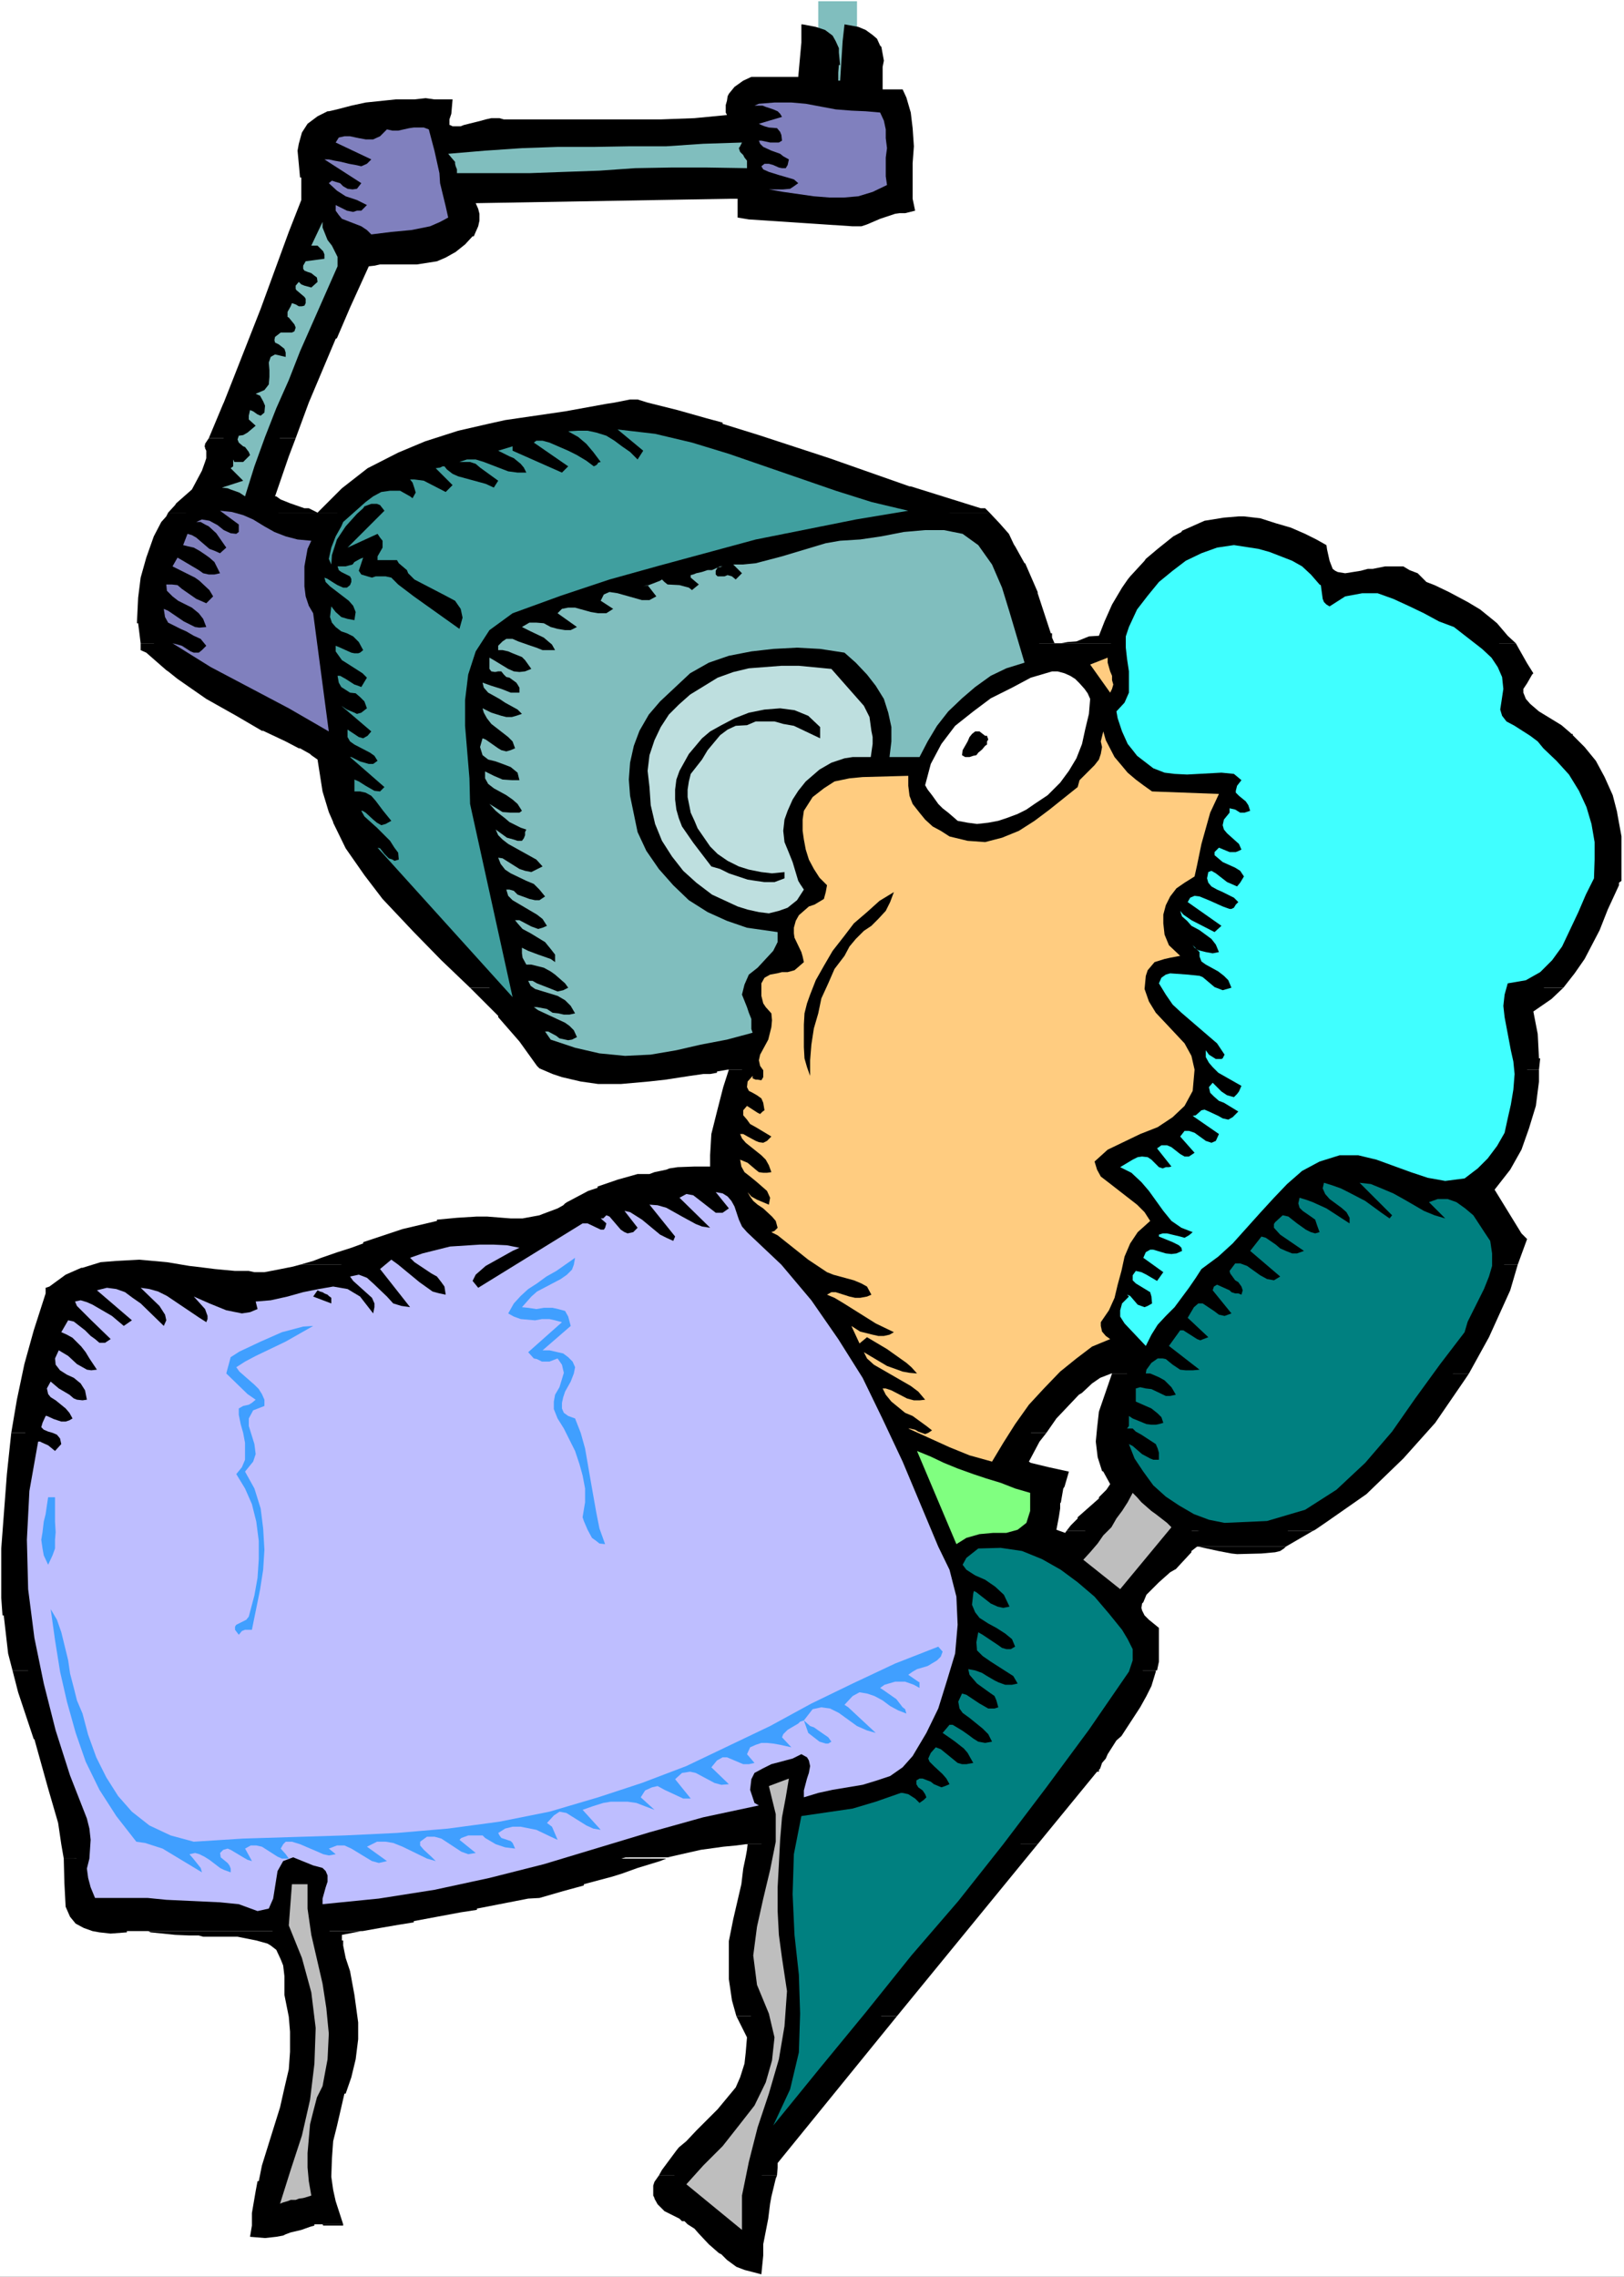
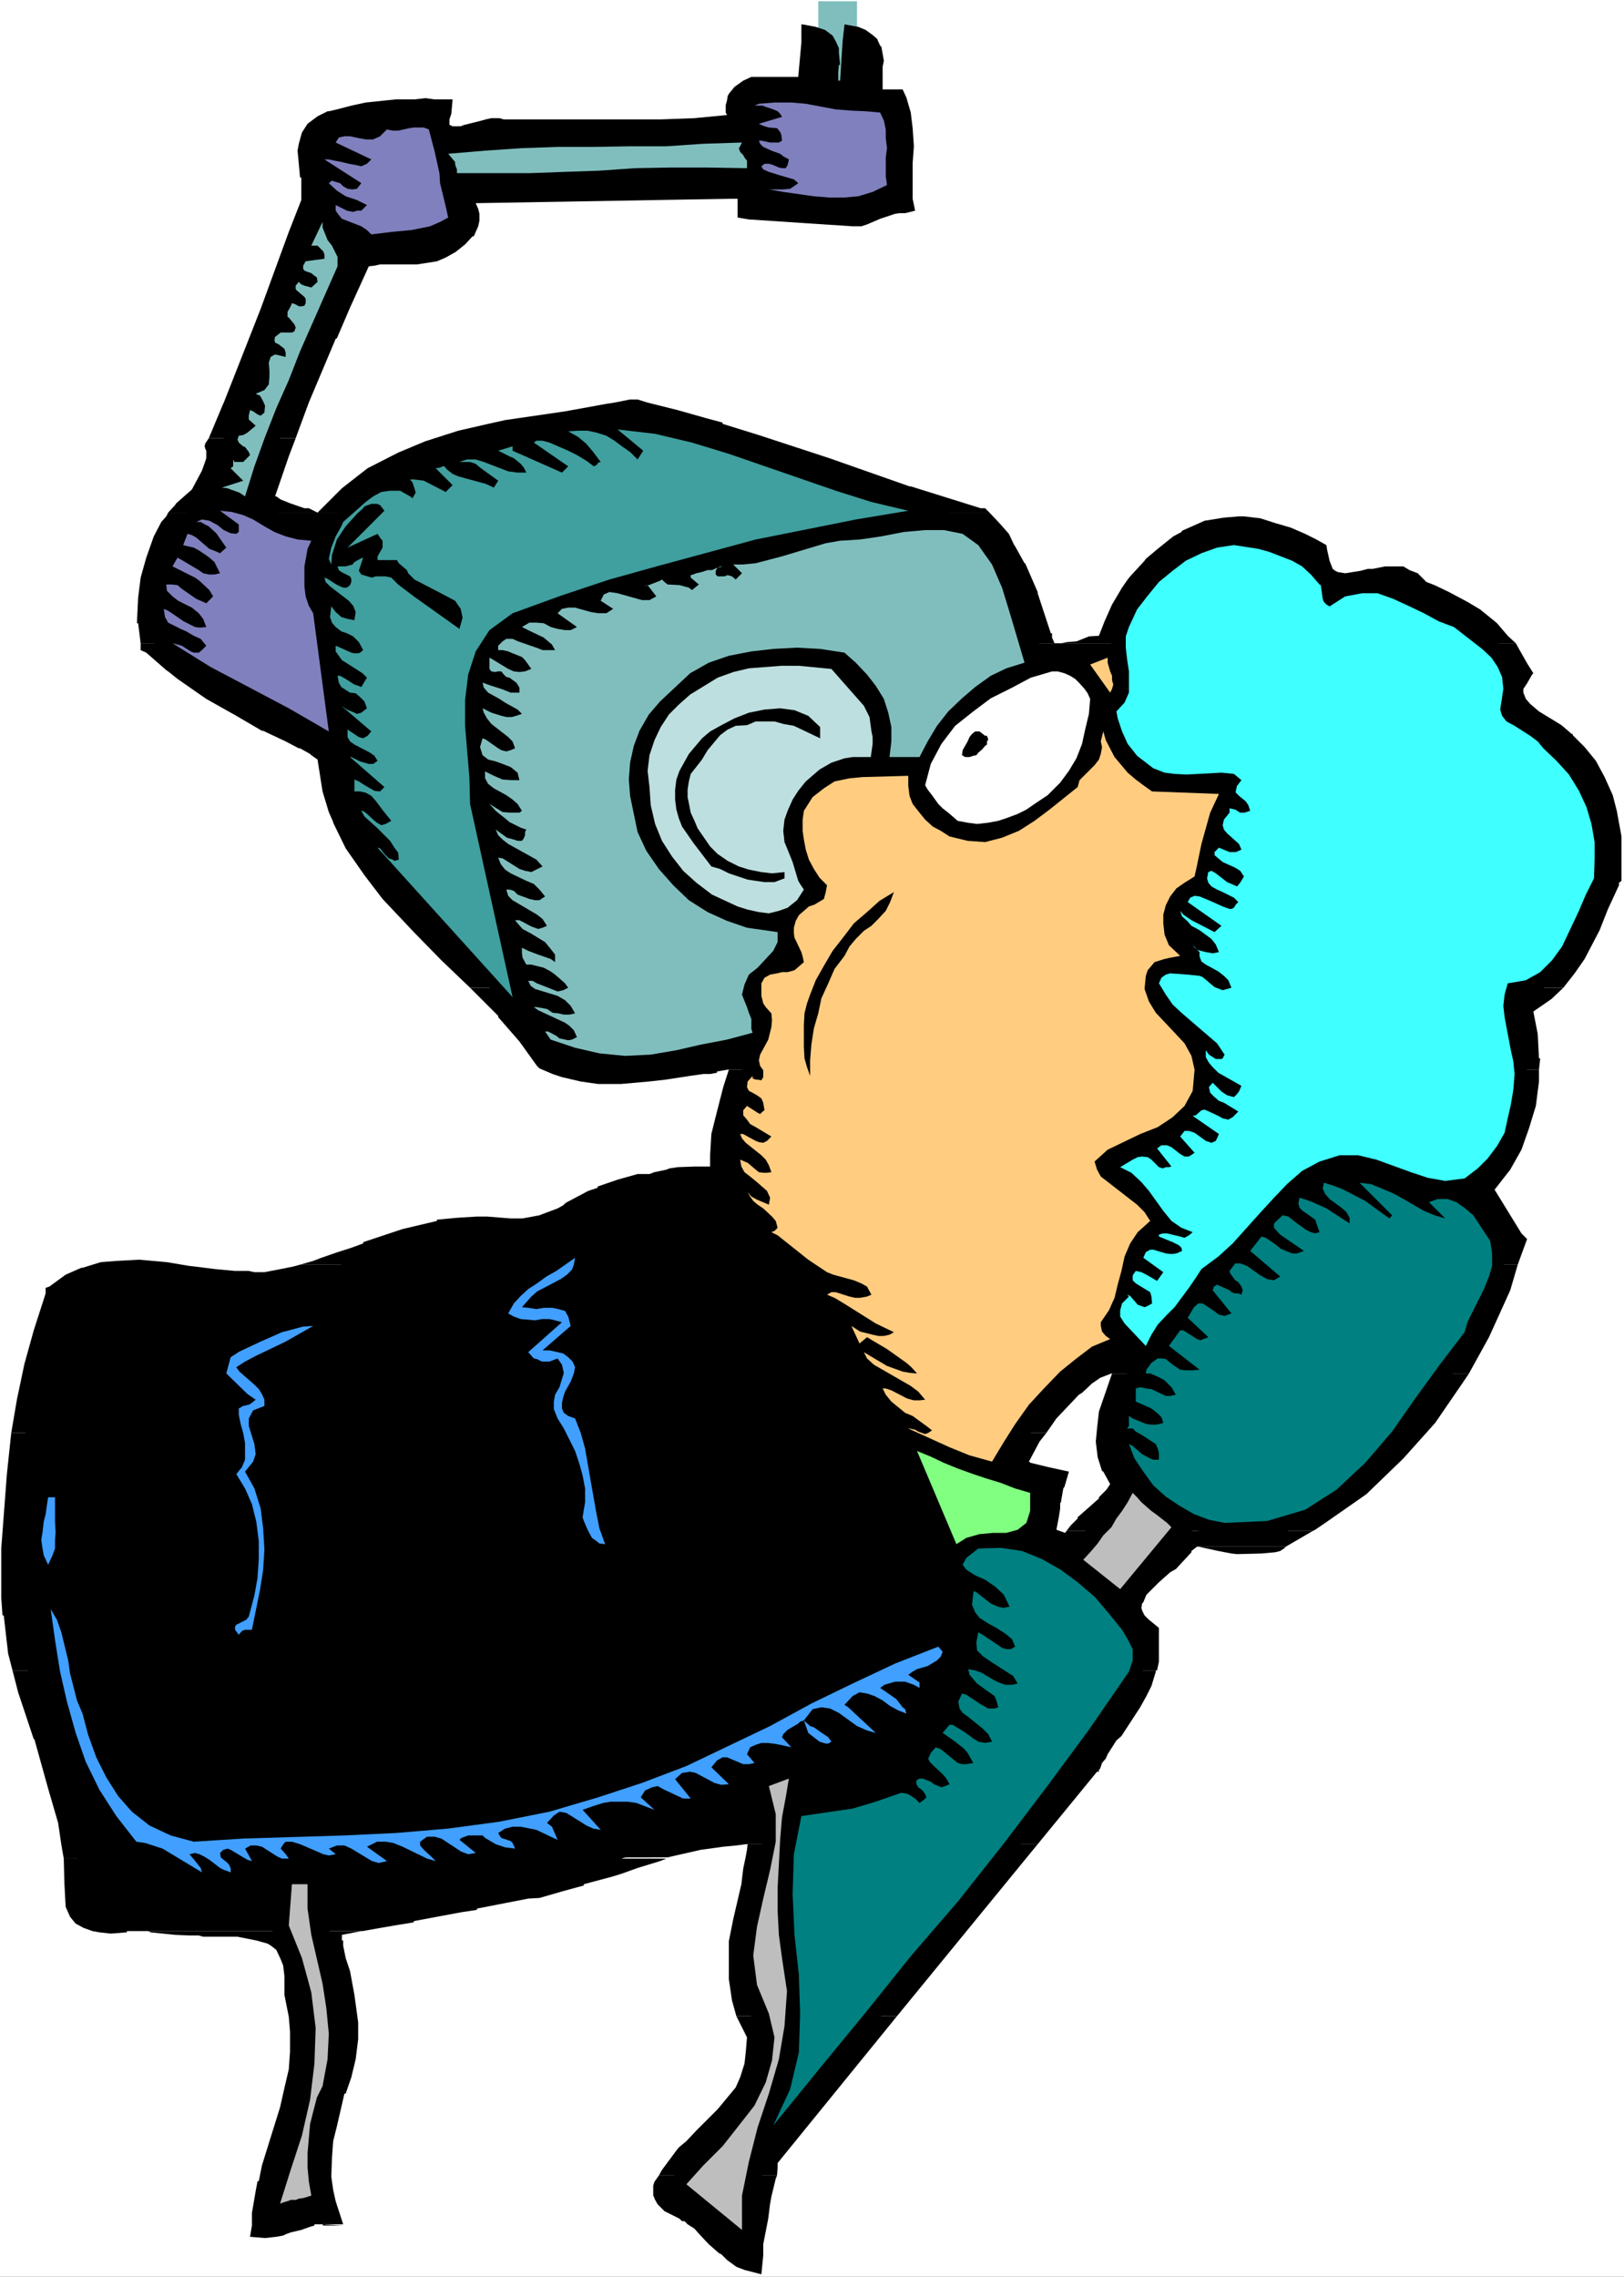
<svg xmlns="http://www.w3.org/2000/svg" xmlns:ns1="http://sodipodi.sourceforge.net/DTD/sodipodi-0.dtd" xmlns:ns2="http://www.inkscape.org/namespaces/inkscape" version="1.0" width="111.073mm" height="155.711mm" id="svg68" ns1:docname="Dental X-Ray.wmf">
  <rect width="100%" height="100%" fill="#333333" stroke="none" />
  <ns1:namedview id="namedview68" pagecolor="#ffffff" bordercolor="#000000" borderopacity="0.25" ns2:showpageshadow="2" ns2:pageopacity="0.0" ns2:pagecheckerboard="0" ns2:deskcolor="#d1d1d1" ns2:document-units="mm" />
  <defs id="defs1">
    <pattern id="WMFhbasepattern" patternUnits="userSpaceOnUse" width="6" height="6" x="0" y="0" />
  </defs>
  <path style="fill:#ffffff;fill-opacity:1;fill-rule:evenodd;stroke:none" d="M 0,588.515 H 419.802 V 0 H 0 Z" id="path1" />
  <path style="fill:#80bebe;fill-opacity:1;fill-rule:evenodd;stroke:none" d="M 221.535,0.323 V 25.693 H 211.517 V 0.323 Z" id="path2" />
  <path style="fill:#000000;fill-opacity:1;fill-rule:evenodd;stroke:none" d="m 207.154,6.302 v 4.686 l -0.808,8.888 h -10.988 -1.131 l -2.101,0.97 -2.262,1.616 -1.454,1.778 -0.323,0.646 -0.162,1.131 -0.323,1.131 v 1.939 l 0.323,0.646 -8.402,0.808 -8.726,0.323 H 130.239 l -1.131,-0.323 h -0.97 -1.131 l -1.454,0.323 -1.131,0.323 -4.524,1.131 -0.808,0.323 h -2.101 l -0.646,-0.323 h -0.162 v -1.454 l 0.485,-1.454 0.323,-3.717 h -4.686 l -2.262,-0.323 -2.909,0.323 h -4.848 l -7.756,0.808 -3.716,0.808 -3.716,0.97 -2.101,0.485 h -0.323 l -2.585,1.293 -2.585,1.939 -1.454,2.262 -0.808,2.909 -0.323,1.778 0.323,3.393 0.323,3.555 h 0.323 v 0.808 5.009 l -3.232,8.241 H 122.967 l 0.646,-1.454 0.323,-1.454 v -1.778 l -0.323,-1.293 -0.646,-1.454 65.443,-1.131 h 47.506 v -9.211 l 0.323,-4.363 -0.323,-4.686 -0.485,-4.04 -1.131,-3.878 -0.97,-2.101 h -5.171 v -5.817 l 0.323,-1.616 -0.323,-1.778 -0.323,-1.778 -0.323,-0.323 -0.808,-1.778 -1.131,-0.97 -1.777,-1.293 -1.939,-0.808 -3.555,-0.646 -0.485,4.363 -0.646,10.18 h -0.485 V 18.745 l 0.162,-1.939 h 0.323 l -0.323,-3.232 v -1.131 l -0.808,-1.778 -0.808,-1.454 -1.939,-1.454 -2.424,-0.808 -3.393,-0.646 z" id="path3" />
  <path style="fill:#000000;fill-opacity:1;fill-rule:evenodd;stroke:none" d="m 74.653,59.95 -7.271,19.876 -7.11,18.098 -2.424,6.14 -0.162,0.323 -3.716,8.888 h 22.461 l 3.393,-9.211 6.948,-16.482 0.323,-0.162 3.393,-7.918 4.848,-10.665 1.454,-0.162 1.454,-0.323 h 6.14 3.393 l 5.171,-0.808 2.262,-0.97 2.585,-1.454 2.424,-1.939 1.939,-2.101 h 0.323 l 0.485,-1.131 z" id="path4" />
  <path style="fill:#000000;fill-opacity:1;fill-rule:evenodd;stroke:none" d="m 162.879,103.257 -4.04,0.808 -2.101,0.323 -10.665,1.939 -15.512,2.262 -4.363,0.97 -7.756,1.778 -8.564,2.747 -6.948,2.909 -7.918,4.04 -6.625,5.171 -6.302,6.302 -2.262,-1.131 h -1.131 l -3.716,-1.293 -2.424,-0.97 -1.131,-0.808 h -0.323 l 3.555,-10.342 1.777,-4.686 H 53.97 l -0.97,1.454 v 0.323 l -0.162,0.323 0.162,0.162 v 0.323 l 0.323,0.646 v 1.939 l -0.323,0.97 -0.808,2.262 -2.585,4.848 -4.04,3.555 -0.323,0.485 -1.777,1.939 H 255.792 l -1.131,-1.131 h -1.131 l -18.098,-5.656 h -0.323 l -20.683,-7.272 -18.259,-5.979 -9.372,-2.909 v -0.323 l -4.201,-1.131 -7.433,-2.101 -7.756,-1.939 -2.585,-0.808 z" id="path5" />
  <path style="fill:#000000;fill-opacity:1;fill-rule:evenodd;stroke:none" d="m 320.265,133.474 -3.878,0.323 -5.009,0.808 -5.817,2.585 -0.162,0.323 -2.101,1.131 -4.04,3.232 -3.07,2.585 -0.323,0.485 -3.716,4.04 -0.646,0.808 -1.454,2.101 -2.585,4.363 -1.939,4.363 -1.454,3.717 -2.585,0.162 -3.232,1.293 -2.262,0.162 -1.777,0.323 h -1.616 l -0.646,-1.454 v -1.131 h -0.323 l -3.393,-10.342 v -0.323 l -3.232,-7.433 h -0.162 l -2.424,-4.363 -0.323,-0.485 -1.293,-2.747 -2.424,-2.747 -2.585,-2.747 H 43.467 l -0.485,0.97 -1.293,1.454 -1.939,3.717 -1.939,5.494 -1.454,5.171 -0.646,5.171 -0.323,6.625 h 0.323 l 0.646,5.171 H 391.848 l -2.101,-1.939 -2.747,-3.232 -0.97,-0.808 -3.393,-2.747 -3.232,-1.939 -4.848,-2.585 -3.716,-1.778 -2.101,-0.808 -2.262,-2.262 -2.101,-0.808 -1.616,-0.97 h -4.686 l -3.232,0.646 h -1.293 l -1.777,0.485 -4.04,0.646 -1.939,-0.323 -0.646,-0.323 -0.646,-0.485 -0.808,-2.101 -0.646,-2.909 -0.162,-1.131 -2.585,-1.454 -2.909,-1.454 -3.716,-1.616 -3.878,-1.131 -4.04,-1.293 -4.201,-0.485 z" id="path6" />
  <path style="fill:#000000;fill-opacity:1;fill-rule:evenodd;stroke:none" d="m 406.229,189.708 -0.323,-0.323 -2.262,-1.939 -2.101,-1.293 -3.716,-2.262 -2.262,-1.939 -1.131,-1.293 -0.646,-1.616 v -0.97 l 0.323,-0.485 0.646,-0.97 1.293,-2.262 0.323,-0.323 -1.616,-2.585 -2.101,-3.717 -0.808,-1.454 H 36.357 v 1.778 l 1.454,0.646 5.171,4.525 0.485,0.323 2.424,1.939 7.433,5.171 7.756,4.363 6.625,3.878 h 0.323 l 5.817,2.747 3.393,1.778 h 0.323 l 2.585,1.454 0.323,0.323 1.616,1.131 1.293,8.241 1.616,5.332 h 333.03 l -1.131,-4.363 -2.101,-4.686 -2.262,-4.201 -2.909,-3.555 -3.07,-3.07 v -0.323 0.323 -0.323 h -0.323 0.323 z" id="path7" />
  <path style="fill:#000000;fill-opacity:1;fill-rule:evenodd;stroke:none" d="m 84.995,209.907 1.131,2.585 v 0.162 l 3.232,6.625 4.848,6.948 4.686,6.14 8.079,8.564 7.11,7.272 7.433,7.11 h 282.615 l 2.909,-3.717 2.585,-3.717 3.878,-7.433 2.101,-5.332 2.909,-6.302 v -0.646 l 0.646,-0.485 v -6.625 -4.848 l -1.131,-6.14 v -0.162 z" id="path8" />
  <path style="fill:#000000;fill-opacity:1;fill-rule:evenodd;stroke:none" d="m 123.291,314.456 -5.171,0.323 -5.171,0.485 v 0.323 l -8.887,2.101 -10.18,3.393 v 0.323 l -3.07,1.131 -3.555,1.131 -4.201,1.454 -2.101,0.808 -3.393,0.97 H 392.332 l 2.424,-6.625 -1.454,-1.454 -6.948,-11.311 4.04,-5.171 2.909,-5.171 1.939,-5.494 1.777,-5.817 0.808,-6.302 V 276.482 H 188.41 l -1.454,4.525 -1.616,6.302 -0.97,3.878 -0.485,1.939 -0.323,5.494 v 2.909 h -4.04 l -4.363,0.162 -2.101,0.323 -0.808,0.323 -3.07,0.646 -1.293,0.485 h -3.07 l -5.171,1.454 -5.171,1.778 v 0.323 l -2.424,0.808 -5.494,2.909 -0.485,0.323 -0.485,0.485 -1.454,0.808 -3.878,1.454 -0.808,0.323 -4.363,0.808 h -3.07 l -2.101,-0.162 -4.04,-0.323 h -1.454 z" id="path9" />
  <path style="fill:#000000;fill-opacity:1;fill-rule:evenodd;stroke:none" d="m 77.562,326.899 -1.777,0.485 -4.04,0.808 -3.393,0.646 h -2.585 l -1.454,-0.323 h -3.555 l -5.171,-0.485 -5.171,-0.646 -1.454,-0.162 -5.817,-0.97 -7.11,-0.646 -5.979,0.323 -4.04,0.323 -4.686,1.454 h -0.323 l -4.04,1.778 -4.201,3.07 -0.97,0.323 v 1.454 l -3.07,9.534 -2.424,8.726 -1.939,9.211 -1.454,8.564 H 270.496 l 2.585,-3.717 5.817,-6.14 0.808,-0.485 2.585,-2.424 2.101,-1.454 2.909,-1.131 h 92.428 l 5.171,-9.372 5.494,-12.119 1.939,-6.625 z" id="path10" />
  <path style="fill:#000000;fill-opacity:1;fill-rule:evenodd;stroke:none" d="m 287.463,355.016 -3.393,9.857 -0.485,4.363 -0.323,3.393 0.485,4.04 1.131,3.555 0.323,0.162 1.777,3.232 -0.97,1.454 -1.939,1.939 v 0.323 l -5.494,4.848 v 0.323 l -1.777,1.778 -1.131,1.454 h 63.665 l 0.646,-0.323 3.07,-2.101 10.18,-7.11 9.534,-9.211 8.241,-9.211 7.756,-11.311 0.97,-1.454 z" id="path11" />
  <path style="fill:#000000;fill-opacity:1;fill-rule:evenodd;stroke:none" d="m 2.909,370.367 -1.131,10.665 -0.808,10.665 -0.646,8.564 v 12.766 l 0.323,4.525 h 0.323 l 1.131,9.857 1.131,4.363 H 299.097 l 0.485,-2.262 v -4.04 -4.686 l -1.777,-1.454 -0.808,-0.646 -1.131,-1.131 -0.646,-1.293 -0.162,-0.646 0.162,-1.131 0.323,-0.323 0.808,-1.939 3.232,-3.232 2.909,-2.585 1.131,-0.646 0.323,-0.162 4.04,-4.363 v -0.323 l 1.454,-1.131 h 22.945 l 6.948,-4.04 h -63.665 l -0.323,0.485 -2.262,-0.808 0.646,-3.393 0.323,-2.101 v -1.454 h 0.162 l 0.646,-3.717 0.323,-0.485 1.131,-3.878 -5.171,-1.131 -4.686,-1.131 -0.485,-0.323 2.747,-5.171 1.777,-2.262 z" id="path12" />
  <path style="fill:#000000;fill-opacity:1;fill-rule:evenodd;stroke:none" d="m 3.232,431.771 1.454,5.656 4.04,12.119 h 0.162 l 3.555,12.766 2.585,8.888 0.808,5.494 0.646,3.717 156.093,-0.323 8.564,-1.939 5.817,-0.808 3.393,-0.323 2.424,-0.323 h 75.461 l 15.351,-18.745 h 0.485 v -0.485 l 0.323,-0.323 0.485,-1.454 0.97,-1.131 0.485,-1.131 2.262,-3.555 1.293,-1.131 4.848,-7.433 1.616,-2.909 1.293,-2.585 1.131,-3.717 v -0.323 z" id="path13" />
  <path style="fill:#000000;fill-opacity:1;fill-rule:evenodd;stroke:none" d="m 193.258,476.694 -0.162,1.454 -0.323,1.778 -0.646,3.07 -0.485,4.04 -2.101,9.049 -1.131,5.656 v 4.363 5.494 l 0.808,5.494 1.131,4.04 h 41.528 l 36.357,-44.438 z" id="path14" />
  <path style="fill:#000000;fill-opacity:1;fill-rule:evenodd;stroke:none" d="m 190.349,521.131 2.747,5.494 -0.323,3.878 -0.323,2.909 -1.131,3.555 -1.131,2.585 -4.686,5.656 -5.494,5.494 -2.585,2.747 -1.939,1.616 -0.646,0.808 -3.716,5.009 -0.808,1.454 h 30.54 l 0.162,-2.101 v -1.131 l 30.863,-37.974 z" id="path15" />
  <path style="fill:#000000;fill-opacity:1;fill-rule:evenodd;stroke:none" d="m 16.482,480.41 0.162,6.302 0.323,6.14 1.131,2.585 1.454,1.778 2.101,1.131 2.262,0.808 1.777,0.323 2.909,0.323 4.201,-0.323 v -0.323 h 1.777 59.141 l 4.524,-0.808 4.686,-0.808 4.04,-0.646 v -0.323 l 12.119,-2.262 4.201,-0.646 v -0.323 l 13.25,-2.585 2.909,-0.162 6.14,-1.778 5.332,-1.454 v -0.323 l 7.271,-1.939 2.585,-0.808 4.04,-1.454 5.817,-1.778 1.616,-0.646 z" id="path16" />
  <path style="fill:#000000;fill-opacity:1;fill-rule:evenodd;stroke:none" d="m 309.762,399.776 5.171,1.131 3.393,0.646 1.454,0.162 6.302,-0.162 3.555,-0.323 1.293,-0.323 0.97,-0.646 0.485,-0.485 z" id="path17" />
  <path style="fill:#000000;fill-opacity:1;fill-rule:evenodd;stroke:none" d="m 190.672,51.386 v 4.848 l 2.909,0.485 26.823,1.778 h 2.262 l 1.454,-0.485 3.393,-1.454 3.878,-1.293 1.131,-0.162 h 1.454 l 2.585,-0.646 -0.646,-3.07 z" id="path18" />
  <path style="fill:#000000;fill-opacity:1;fill-rule:evenodd;stroke:none" d="m 121.513,255.314 7.271,7.272 v 0.323 l 5.494,6.302 4.524,6.302 0.646,0.646 3.393,1.454 2.424,0.808 4.848,1.131 4.524,0.646 h 5.817 l 7.271,-0.646 4.363,-0.485 6.302,-0.97 3.393,-0.485 h 1.777 l 1.777,-0.323 v -0.323 l 2.747,-0.485 h 209.739 l 0.323,-2.909 h -0.323 l -0.323,-6.302 -1.131,-5.817 4.686,-3.232 3.07,-2.909 z" id="path19" />
  <path style="fill:#000000;fill-opacity:1;fill-rule:evenodd;stroke:none" d="m 170.312,562.337 -1.131,1.616 -0.323,0.97 v 2.585 l 0.323,0.646 v 0.162 l 0.808,1.454 1.777,1.778 1.616,0.808 2.262,1.131 0.646,0.646 h 0.646 l 0.808,0.808 1.777,1.131 1.131,1.293 2.585,2.747 2.585,2.262 0.646,0.323 1.454,1.454 2.424,1.778 2.101,0.808 4.363,1.131 0.485,-4.848 v -2.909 l 1.293,-6.625 0.485,-3.878 0.323,-1.778 1.131,-4.686 0.323,-0.808 z" id="path20" />
  <path style="fill:#000000;fill-opacity:1;fill-rule:evenodd;stroke:none" d="m 38.296,499.155 0.646,0.323 6.302,0.646 3.716,0.162 h 2.424 l 1.131,0.323 h 8.887 l 4.848,0.97 2.909,0.808 0.808,0.485 1.454,1.131 1.131,2.424 0.646,1.616 0.323,2.747 v 4.848 l 1.131,5.656 0.323,3.878 v 5.171 l -0.323,4.525 -1.131,4.848 -1.131,5.009 -2.424,7.756 -2.262,7.272 -0.808,4.04 h -0.323 l -0.485,2.585 -0.97,5.656 v 3.232 l -0.485,2.909 3.878,0.323 2.909,-0.323 1.777,-0.323 0.646,-0.323 1.293,-0.485 2.747,-0.646 2.262,-0.808 1.131,-0.323 v -0.323 h 1.454 5.979 l -1.939,-5.979 -0.646,-2.909 -0.485,-3.393 0.162,-4.686 0.323,-4.525 0.97,-3.878 1.939,-8.403 h 0.323 l 1.454,-4.201 1.131,-4.686 0.323,-2.585 0.323,-2.585 v -4.363 l -0.97,-7.11 -1.131,-6.14 -1.131,-3.393 -0.646,-3.232 v -1.293 h -0.323 v -1.454 l 5.009,-0.97 z" id="path21" />
-   <path style="fill:#000000;fill-opacity:1;fill-rule:evenodd;stroke:none" d="m 83.056,574.941 h 0.323 l 0.162,0.323 h 0.323 5.171 -0.323 v -0.323 z" id="path22" />
+   <path style="fill:#000000;fill-opacity:1;fill-rule:evenodd;stroke:none" d="m 83.056,574.941 h 0.323 l 0.162,0.323 h 0.323 5.171 -0.323 z" id="path22" />
  <path style="fill:#000000;fill-opacity:1;fill-rule:evenodd;stroke:none" d="m 127.007,34.257 -6.787,1.454 -1.454,0.323 -3.232,-0.323 h -0.323 l -1.454,-0.808 -1.454,-1.939 0.323,-3.878 -2.585,-0.323 h -2.909 l -4.201,0.323 -8.079,0.97 -3.232,0.485 -2.909,0.97 -2.585,0.485 -2.747,1.454 -0.323,0.646 -1.454,1.616 -0.97,2.262 -0.162,3.555 0.162,3.393 0.646,5.333 -0.323,2.262 -3.393,9.695 h 37.973 l 1.454,-1.131 2.585,-2.262 0.646,-1.778 0.162,-0.485 v -2.101 l -0.162,-0.808 -1.454,-4.686 73.36,-1.131 h 40.397 l 0.323,-4.848 v -4.686 l -0.323,-5.979 -0.646,-2.909 -0.808,-2.585 -3.716,-0.323 -2.101,-1.616 -0.485,-2.424 0.323,-5.979 -0.323,-2.585 -0.97,-2.424 h -0.485 l -1.777,-1.131 -0.485,15.028 -1.454,-0.485 -1.777,-0.323 -1.131,-0.323 -2.101,-0.323 -1.293,-0.485 -0.323,-0.323 h -0.323 v -1.454 l 0.646,-2.101 0.162,-2.262 0.323,-1.131 v -2.262 l -0.485,-1.454 -0.97,-1.454 -1.777,-0.646 -1.131,13.897 -2.262,-0.485 -2.262,-0.323 h -2.747 l -3.393,-0.323 h -2.909 l -1.616,0.646 -1.454,0.808 -0.97,0.646 -0.808,2.101 v 1.778 l 0.646,2.424 0.162,1.131 -7.756,0.808 -6.948,0.646 -14.543,0.162 h -8.403 -18.421 l -6.302,0.323 -1.777,-0.323 z" id="path23" />
  <path style="fill:#000000;fill-opacity:1;fill-rule:evenodd;stroke:none" d="m 77.562,62.213 -2.585,7.595 -4.686,12.119 -2.262,5.656 h -0.323 l -3.716,10.18 -5.171,12.604 -1.939,5.494 v 1.454 1.131 H 70.29 l 5.817,-14.866 5.494,-12.766 1.777,-3.717 V 86.774 l 7.11,-15.351 0.323,-0.162 2.585,-5.494 3.393,-0.646 3.232,-0.162 h 7.433 l 3.393,-0.646 v -0.323 l 2.747,-0.485 0.485,-0.323 1.131,-0.97 z" id="path24" />
  <path style="fill:#000000;fill-opacity:1;fill-rule:evenodd;stroke:none" d="m 163.364,106.65 -26.015,4.363 -8.241,1.454 v 0.162 l -9.857,2.101 -10.018,3.232 -0.323,0.323 -9.21,4.201 -8.564,5.817 -7.756,8.403 -4.363,-1.778 -2.585,-0.646 -2.424,-0.808 -4.04,-1.778 -2.262,-1.454 -0.808,-0.808 2.747,-9.534 0.646,-1.454 H 56.878 l -0.323,1.454 -0.323,1.778 -0.646,1.454 -1.454,1.939 -1.939,3.717 -0.323,0.323 -3.393,2.909 -1.131,1.454 -2.101,2.909 -0.323,0.323 H 254.66 l -1.777,-1.778 -25.369,-8.08 -31.348,-10.665 -11.149,-3.717 -11.634,-3.232 -9.695,-2.585 z" id="path25" />
  <path style="fill:#000000;fill-opacity:1;fill-rule:evenodd;stroke:none" d="m 359.207,149.795 -4.524,0.646 -3.878,0.808 -4.04,0.323 -3.07,-0.485 -2.262,-2.585 -1.454,-5.494 -0.97,-0.323 -3.07,-1.778 -4.04,-1.454 -3.555,-1.131 -4.04,-0.808 -3.393,-0.485 -4.524,0.162 -3.878,0.808 h -0.162 l -5.494,2.909 -2.101,1.131 -4.04,3.232 -2.909,2.262 -1.616,2.585 -3.716,5.009 -2.585,4.363 -1.777,4.201 -1.131,3.232 -3.393,0.808 v 0.323 l -3.07,0.646 -1.616,0.162 -4.04,0.646 h -4.363 -0.808 l -2.101,-6.302 -1.293,-4.363 v -0.323 l -2.909,-8.08 -0.323,-0.323 -2.101,-4.525 -1.939,-4.04 -2.909,-3.555 -1.454,-1.293 H 44.921 l -2.262,3.717 -1.777,5.817 -1.131,4.201 -0.808,4.848 v 6.14 h 0.323 l 0.485,4.848 3.393,3.555 H 390.07 l -2.585,-3.555 -3.878,-3.393 -0.97,-0.808 -1.777,-1.454 -3.716,-2.424 -6.625,-3.07 -3.716,-1.778 -3.555,-2.585 -3.716,-0.97 z" id="path26" />
  <path style="fill:#000000;fill-opacity:1;fill-rule:evenodd;stroke:none" d="m 43.144,169.832 2.747,1.616 5.171,3.717 5.979,3.878 5.817,3.07 13.25,6.787 0.323,0.162 4.524,2.262 0.323,0.323 4.363,2.585 1.939,12.119 3.716,8.726 H 415.116 l -0.323,-2.909 -1.131,-4.363 -1.616,-4.363 v -0.323 l -2.101,-3.717 -2.585,-3.717 -4.363,-4.363 -1.131,-1.131 -5.817,-3.717 -1.939,-1.131 -2.262,-2.585 -1.293,-2.585 v -3.232 l 0.323,-0.323 1.454,-3.07 -2.262,-3.717 z" id="path27" />
  <path style="fill:#000000;fill-opacity:1;fill-rule:evenodd;stroke:none" d="m 91.62,215.078 0.97,2.262 6.463,9.695 8.079,9.049 19.39,19.229 1.454,1.778 h 269.042 l 4.201,-3.555 0.323,-0.485 3.232,-3.717 2.585,-4.04 2.747,-5.979 2.424,-5.494 1.454,-3.878 1.131,-2.909 0.323,-4.525 v -5.494 l -0.323,-1.939 z" id="path28" />
  <path style="fill:#000000;fill-opacity:1;fill-rule:evenodd;stroke:none" d="m 120.382,318.173 -7.433,0.97 -7.11,1.293 v 0.323 l -12.765,4.363 H 389.424 l 1.454,-4.363 -8.887,-13.735 4.363,-5.332 3.07,-5.494 2.585,-5.656 1.777,-6.302 0.97,-5.817 v -5.817 H 193.258 l -1.616,4.363 -2.101,7.756 -1.939,8.726 -0.808,5.656 v 2.101 3.393 l -4.686,0.646 h -4.363 v 0.323 h -2.909 l -2.585,0.162 -1.616,0.323 v 0.323 l -1.454,0.646 -5.817,0.485 h -0.323 l -5.171,2.101 h -0.323 l -4.04,1.939 -0.485,0.323 -4.04,2.262 -4.848,2.262 -4.04,1.778 -5.494,0.97 -5.494,-0.646 -7.595,-0.323 z" id="path29" />
  <path style="fill:#000000;fill-opacity:1;fill-rule:evenodd;stroke:none" d="m 34.903,329.161 -6.302,0.323 -6.948,1.616 -6.463,4.04 -3.393,9.857 -2.909,11.473 -1.293,7.595 -0.323,1.131 H 270.173 l 4.04,-4.848 3.716,-3.878 4.686,-3.07 4.686,-2.101 5.494,-0.485 h 85.156 l 4.363,-7.595 4.848,-11.796 2.262,-6.302 H 92.751 l -0.485,0.323 h -0.323 l -7.271,2.747 -5.656,1.778 -6.625,1.778 -6.948,0.808 -7.756,-0.485 -15.028,-2.424 -6.948,-0.485 z" id="path30" />
  <path style="fill:#000000;fill-opacity:1;fill-rule:evenodd;stroke:none" d="m 292.795,350.814 -1.777,5.171 -1.777,4.525 -0.808,2.585 -1.131,3.717 -0.323,4.363 0.323,3.878 v 0.162 l 1.293,3.878 2.747,3.717 -1.777,3.07 -0.97,1.778 -2.747,2.909 -0.646,0.808 -1.131,1.131 h 54.132 l 0.646,-0.323 2.747,-1.939 10.18,-7.433 9.534,-9.211 v -0.323 l 7.756,-8.726 7.433,-10.827 1.454,-2.909 z" id="path31" />
  <path style="fill:#000000;fill-opacity:1;fill-rule:evenodd;stroke:none" d="m 7.271,365.196 -1.454,10.342 -0.808,8.403 -0.646,9.211 -0.323,10.019 0.323,7.272 H 293.28 l 1.777,-2.424 4.524,-4.201 0.323,-0.323 4.04,-3.393 2.262,-2.424 0.323,-0.162 1.777,-2.101 h 25.046 l 4.524,-2.909 h -54.132 l -1.939,1.778 -3.878,4.363 -1.131,1.616 -8.564,-3.07 v -0.323 -0.323 l 1.454,-2.909 0.485,-2.909 v -0.162 l 0.646,-1.778 0.323,-1.939 0.485,-3.555 0.323,-0.485 -5.979,-1.293 -3.878,-1.131 h -1.131 l 2.585,-5.333 0.646,-0.97 3.393,-5.494 2.585,-3.393 z" id="path32" />
  <path style="fill:#000000;fill-opacity:1;fill-rule:evenodd;stroke:none" d="m 4.363,410.441 v 2.585 l 0.808,9.534 2.424,10.665 2.585,10.019 h 0.162 l 3.555,10.988 2.585,8.403 1.131,4.525 254.014,-0.323 9.21,-11.473 2.747,-4.363 8.241,-11.15 2.262,-4.686 1.454,-3.717 0.808,-4.04 -0.162,-4.848 -3.716,-4.04 -1.131,-3.555 v -0.162 l 1.131,-3.555 0.808,-0.808 z" id="path33" />
  <path style="fill:#000000;fill-opacity:1;fill-rule:evenodd;stroke:none" d="m 197.62,472.977 -2.909,14.058 -1.454,6.302 -1.454,8.403 -0.162,4.04 0.162,6.948 0.97,4.363 h 38.296 l 35.711,-44.114 z" id="path34" />
  <path style="fill:#000000;fill-opacity:1;fill-rule:evenodd;stroke:none" d="m 192.773,517.092 0.323,1.939 0.162,0.323 2.909,6.14 0.323,6.302 -1.454,5.494 -0.323,0.162 -2.585,5.009 -3.07,4.201 -10.665,10.665 -0.323,0.323 h 19.875 l 0.646,-0.485 32.479,-40.075 z" id="path35" />
  <path style="fill:#000000;fill-opacity:1;fill-rule:evenodd;stroke:none" d="m 36.842,495.762 3.555,0.323 4.848,0.485 h 14.058 l 6.14,0.97 4.524,1.293 4.363,2.909 2.262,4.848 0.646,8.403 h 0.323 l 1.131,7.272 v 8.564 l -1.131,7.433 -1.777,7.595 -0.323,0.323 -4.524,15.836 -1.454,5.494 -1.131,7.11 h 2.262 l 2.585,-0.485 3.716,-1.131 2.909,-1.293 1.777,-0.485 h 2.262 l -1.131,-4.525 -0.646,-4.04 v -5.332 h 0.323 l 0.97,-6.625 0.162,-2.262 2.101,-6.948 0.485,-1.939 1.454,-4.04 1.131,-5.009 0.323,-4.848 -0.323,-5.171 -0.485,-5.171 -2.424,-9.857 -0.485,-4.525 -0.323,-4.363 7.595,-0.808 z" id="path36" />
  <path style="fill:#000000;fill-opacity:1;fill-rule:evenodd;stroke:none" d="m 308.63,395.413 5.656,1.454 4.686,1.131 h 2.262 3.716 l 4.04,-0.485 1.616,-0.323 2.747,-1.778 z" id="path37" />
  <path style="fill:#000000;fill-opacity:1;fill-rule:evenodd;stroke:none" d="m 178.068,557.651 -2.424,2.585 -3.07,4.848 -0.323,0.97 v 1.454 l 0.808,0.808 1.454,0.97 3.555,1.454 2.909,1.939 4.04,4.04 2.585,2.585 h 0.323 l 1.939,2.262 1.939,1.131 1.454,0.646 1.293,-7.756 1.616,-9.534 1.454,-7.272 0.323,-0.808 v -0.323 z" id="path38" />
  <path style="fill:#000000;fill-opacity:1;fill-rule:evenodd;stroke:none" d="m 17.613,467.16 1.131,4.686 1.131,9.211 0.646,10.665 0.808,2.262 2.101,1.454 1.939,0.646 h 3.232 l 4.201,-0.323 H 93.074 l 8.079,-1.454 11.796,-2.101 13.896,-2.909 11.957,-2.262 7.756,-1.939 11.957,-4.04 16.967,-5.171 7.433,-1.778 6.948,-1.131 h 6.302 70.613 l 4.524,-5.817 z" id="path39" />
  <path style="fill:#000000;fill-opacity:1;fill-rule:evenodd;stroke:none" d="m 127.977,257.091 6.302,6.948 1.131,1.454 5.979,7.756 6.14,1.939 5.979,0.97 7.271,0.323 7.756,-0.646 8.402,-1.131 8.564,-1.131 v -0.323 l 3.555,-0.323 4.04,-0.323 h 201.66 v -1.778 l -0.97,-5.656 -1.454,-5.171 4.686,-2.909 z" id="path40" />
  <path style="fill:#000000;fill-opacity:1;fill-rule:evenodd;stroke:none" d="m 194.55,47.831 v 5.171 l 26.985,1.454 1.777,-0.323 1.454,-0.162 v -0.323 l 1.616,-0.646 1.777,-0.323 v -0.162 l 3.555,-0.808 1.131,-0.323 -0.323,-3.555 z" id="path41" />
  <path style="fill:#8080be;fill-opacity:1;fill-rule:evenodd;stroke:none" d="m 227.514,29.086 0.97,2.101 0.485,2.262 v 2.262 l 0.323,2.585 -0.323,2.424 v 4.848 l 0.323,2.262 -3.716,1.778 -3.716,1.131 -3.716,0.323 h -3.716 l -4.04,-0.323 -7.918,-1.131 -3.716,-0.646 h 0.808 2.101 0.808 l 1.777,-0.162 0.97,-0.646 1.131,-0.808 -1.131,-0.97 -2.747,-0.808 -1.131,-0.323 -2.585,-0.808 -1.454,-0.646 -0.485,-0.808 0.808,-0.646 h 1.131 l 1.131,0.323 1.454,0.646 0.808,0.162 h 0.97 l 0.485,-0.808 0.323,-1.454 -1.454,-0.808 -0.808,-0.646 -2.262,-0.808 -2.101,-0.97 -0.808,-0.808 -0.323,-0.808 h 0.646 l 2.262,0.485 h 0.808 0.646 0.808 l 0.808,-0.485 -0.162,-1.454 -0.323,-0.808 -0.808,-0.97 -2.101,-0.162 -1.131,-0.323 -0.808,-0.323 -0.646,-0.323 5.979,-1.778 -0.485,-0.808 -0.646,-0.646 -1.131,-0.485 -1.939,-0.646 -0.808,-0.323 h -2.101 l 1.131,-0.485 4.04,-0.323 h 4.363 l 3.716,0.323 7.756,1.454 4.04,0.323 3.716,0.162 z" id="path42" />
  <path style="fill:#8080be;fill-opacity:1;fill-rule:evenodd;stroke:none" d="m 110.848,33.449 1.454,5.494 1.293,5.817 0.162,2.585 1.454,5.979 0.646,2.909 -2.101,1.131 -2.585,1.131 -4.848,0.97 -5.171,0.485 -2.585,0.323 -2.585,0.323 -1.131,-1.131 -1.454,-0.97 -5.009,-1.939 -0.808,-0.97 -0.808,-1.131 v -1.454 l 2.909,1.454 1.616,0.323 0.97,-0.323 h 1.131 l 1.454,-1.454 -2.585,-1.293 -2.909,-0.97 -2.262,-1.454 -2.101,-1.939 0.808,-0.646 0.97,0.323 1.131,0.323 0.808,0.808 1.131,0.646 1.293,0.162 1.131,-0.162 1.131,-1.454 -9.534,-6.14 h 1.131 l 1.454,0.323 1.777,0.323 1.939,0.485 1.777,0.323 1.454,0.323 1.454,-0.646 1.131,-1.131 -9.21,-4.363 0.808,-1.293 1.454,-0.323 h 1.454 l 2.262,0.485 1.777,0.323 h 1.939 l 1.777,-0.808 1.777,-1.778 1.454,0.323 h 1.454 l 2.909,-0.646 1.131,-0.162 h 1.454 1.131 z" id="path43" />
  <path style="fill:#80bebe;fill-opacity:1;fill-rule:evenodd;stroke:none" d="m 191.803,36.843 -0.485,0.97 -0.323,0.485 0.323,0.97 0.808,0.808 0.323,0.646 0.646,0.808 v 0.808 1.131 L 182.916,43.306 h -9.534 l -9.21,0.162 -9.21,0.646 -9.21,0.323 -8.887,0.323 h -9.534 -9.21 v -0.97 l -0.323,-0.808 -0.162,-0.646 V 41.852 l -0.97,-1.131 -0.808,-0.97 9.534,-0.808 9.534,-0.646 9.21,-0.323 h 9.372 l 9.372,-0.162 h 9.372 l 9.534,-0.646 z" id="path44" />
  <path style="fill:#80bebe;fill-opacity:1;fill-rule:evenodd;stroke:none" d="m 87.257,68.838 -9.695,21.976 -2.909,7.433 -3.232,7.272 -2.909,7.433 -2.747,7.595 -2.424,7.756 -1.454,-0.97 -2.262,-0.808 -0.808,-0.323 -1.454,-0.162 5.494,-1.778 -3.232,-3.232 0.646,-0.485 v -0.646 -1.131 l 0.323,0.646 h 0.485 0.808 0.97 l 1.777,-1.778 -0.323,-0.808 -0.97,-1.293 -0.485,-0.162 -1.131,-0.97 -0.323,-0.808 0.323,-0.97 1.131,-0.162 1.131,-0.646 2.101,-1.778 -1.777,-1.616 v -0.97 l 0.323,-1.454 0.808,0.323 1.131,0.808 0.808,0.323 0.97,-0.808 0.162,-1.778 -0.485,-1.131 -0.808,-1.454 -1.131,-0.485 2.262,-0.97 1.131,-1.454 0.162,-1.939 v -1.778 l -0.162,-1.939 0.485,-1.454 1.131,-0.646 2.747,0.646 v -1.131 l -0.323,-0.97 -1.454,-1.131 -0.97,-0.485 -0.162,-0.646 0.162,-0.808 1.454,-1.131 h 2.101 0.808 l 0.646,-0.323 0.323,-0.97 -0.323,-0.808 -1.454,-1.778 -0.323,-0.162 v -1.293 l 0.808,-1.454 0.323,-0.808 0.97,0.323 0.808,0.485 h 0.808 l 0.646,-0.162 0.323,-0.646 v -1.131 l -0.323,-0.485 -2.101,-1.778 -0.162,-0.323 v -0.808 l 0.808,-0.97 0.646,0.646 0.808,0.323 1.777,0.485 1.616,-1.454 -0.162,-1.131 -0.646,-0.485 -0.808,-0.646 -0.97,-0.323 -0.808,-0.323 -0.323,-0.485 v -0.808 l 0.646,-1.131 4.848,-0.646 v -1.131 l -0.323,-0.808 -1.454,-1.454 h -1.616 l 2.909,-6.14 v 1.454 l 1.293,3.232 1.131,1.454 1.454,2.909 v 1.131 z" id="path45" />
  <path style="fill:#409f9f;fill-opacity:1;fill-rule:evenodd;stroke:none" d="m 234.785,132.02 -13.573,2.262 -25.854,5.171 -25.046,6.787 -12.765,3.555 -12.604,4.201 -12.442,4.525 -5.979,4.363 -3.555,5.494 -1.939,5.979 -0.808,6.625 v 6.625 l 1.131,13.574 0.162,6.625 10.988,49.932 -34.903,-38.62 0.646,0.162 1.131,1.454 1.131,1.131 0.97,0.323 0.485,0.323 1.131,-0.323 -0.162,-1.778 -0.97,-1.293 -1.131,-1.778 -3.393,-3.393 -3.232,-2.909 -0.808,-1.454 h 0.323 l 0.808,0.485 1.939,1.778 0.97,0.808 1.131,0.646 1.131,-0.323 1.454,-0.808 -2.101,-2.585 -1.939,-2.585 -1.131,-1.293 -1.454,-0.808 -1.454,-0.323 h -1.454 v -2.909 -0.162 l 1.131,0.485 1.777,1.131 2.262,1.293 1.454,0.162 1.131,-1.131 -8.887,-7.756 h 0.323 l 2.262,1.131 2.262,0.646 h 1.131 l 1.131,-0.808 -0.808,-1.293 -1.131,-0.808 -4.04,-2.101 -1.131,-0.808 -0.646,-1.131 v -1.454 -0.485 l 2.909,1.939 1.131,0.323 1.131,-0.646 0.97,-1.131 -7.756,-6.625 1.454,0.97 1.939,0.808 0.646,0.323 1.131,-0.323 1.454,-1.131 -0.646,-1.778 -1.131,-1.131 -1.131,-0.97 -1.454,-0.162 -2.262,-1.454 -0.646,-1.131 -0.323,-1.778 h 0.646 l 1.454,0.808 2.262,1.454 0.97,0.323 0.808,0.323 1.454,-2.424 -1.131,-1.131 -4.04,-2.585 -1.293,-0.808 -0.808,-1.131 -0.808,-1.131 v -1.454 l 0.808,0.323 3.232,1.454 0.808,0.162 h 0.97 l 0.485,-0.162 0.808,-0.646 -1.131,-2.101 -1.454,-1.454 -1.616,-0.808 -1.454,-0.485 -1.454,-1.131 -0.97,-1.131 -0.485,-1.454 0.323,-2.747 1.131,1.454 1.454,1.293 1.616,0.485 1.777,0.323 0.323,-2.101 -0.646,-1.616 -1.131,-1.293 -4.848,-3.717 -1.131,-1.131 -0.323,-1.131 0.808,0.323 1.777,1.131 0.808,0.485 1.454,0.646 h 0.97 l 0.808,-0.646 0.323,-0.808 v -0.808 l -0.323,-0.646 -2.262,-1.131 -0.646,-0.485 -0.323,-0.97 h 0.97 1.131 l 1.777,-0.485 0.485,-0.646 1.454,-0.808 0.808,-0.323 -1.131,3.393 0.646,0.97 1.616,0.485 1.131,0.323 0.97,-0.323 h 2.585 l 1.454,0.323 1.777,1.778 4.04,3.07 11.796,8.403 0.808,-2.909 -0.485,-2.262 -1.454,-2.101 -2.424,-1.293 -8.079,-4.201 -1.616,-1.616 -0.323,-0.808 -2.101,-1.778 -0.485,-0.808 h -5.009 v -0.97 l 1.293,-2.262 v -1.778 l -0.646,-0.808 -0.646,-0.97 -7.756,3.555 9.534,-9.534 -1.131,-1.454 -0.808,-0.323 h -1.454 l -1.777,0.646 -0.323,0.485 -1.616,1.454 -2.909,3.232 -2.262,3.393 -1.293,4.04 -0.162,2.424 -0.646,-1.454 0.646,-2.909 1.131,-2.909 1.454,-2.585 0.485,-1.131 5.817,-5.171 1.939,-1.454 2.101,-1.131 2.262,-0.323 h 2.585 l 2.585,1.454 0.646,0.485 0.808,-1.454 -0.323,-1.131 -0.485,-1.454 -0.646,-0.808 h 1.131 l 2.424,0.323 5.656,2.909 1.777,-1.778 -4.363,-4.363 1.131,-0.162 0.646,-0.323 h 0.485 l 0.646,0.808 1.454,1.131 1.454,0.646 7.11,1.939 2.101,0.97 1.131,-1.778 -4.686,-3.393 -1.131,-0.97 -1.454,-0.485 h -1.293 -1.454 l 1.939,-0.646 h 2.262 l 2.101,0.646 6.302,2.424 2.424,0.323 h 2.262 l -0.646,-1.293 -0.808,-0.97 -1.777,-1.454 -1.131,-0.485 -2.909,-1.454 3.716,-1.131 v 1.131 l 12.765,5.656 1.616,-1.616 -8.887,-6.14 0.646,-0.485 h 1.616 l 1.777,0.485 4.848,2.101 2.262,1.131 2.424,1.454 1.939,1.454 0.646,-0.323 0.323,-0.323 0.162,-0.323 0.646,-0.162 -1.939,-2.585 -1.777,-2.101 -2.101,-1.778 -1.454,-0.808 -1.131,-0.646 2.585,-0.162 h 2.424 l 2.262,0.485 2.585,0.808 2.101,1.293 1.939,1.454 2.101,1.454 1.939,1.939 1.454,-2.262 -6.625,-5.494 9.695,1.131 9.534,2.262 9.534,2.909 27.631,9.534 9.21,2.909 z" id="path46" />
  <path style="fill:#8080be;fill-opacity:1;fill-rule:evenodd;stroke:none" d="m 80.47,139.776 -0.97,2.101 -0.808,4.525 v 5.171 l 0.323,2.585 0.808,2.424 1.131,1.939 4.04,30.541 -10.342,-5.979 -20.198,-10.665 -9.857,-6.14 1.293,0.323 1.131,0.323 2.262,1.454 0.808,0.323 h 1.293 l 0.808,-0.646 1.131,-1.131 -1.454,-1.778 -1.777,-0.808 -1.939,-1.131 -1.454,-0.646 -3.232,-1.616 -0.808,-1.454 -0.323,-2.101 1.131,0.485 4.04,2.747 2.909,1.454 1.131,0.162 1.777,-0.162 -0.808,-2.101 -1.131,-1.454 -1.777,-1.454 -3.555,-1.778 -1.454,-1.131 -1.454,-1.454 -0.162,-1.616 h 1.454 l 1.454,0.162 1.131,0.97 3.716,2.585 1.131,0.485 1.454,0.646 1.777,-1.778 -0.97,-1.616 -2.585,-2.424 -1.131,-0.808 -5.817,-2.909 1.293,-2.262 1.131,0.646 4.363,2.585 1.131,0.808 1.454,0.323 h 1.454 l 1.454,-0.323 -1.454,-2.909 -1.293,-1.131 -1.131,-0.808 -1.454,-0.97 -1.454,-0.808 -1.454,-0.323 -1.293,-0.323 1.131,-2.909 1.131,0.323 1.131,0.646 3.393,2.909 1.293,0.485 1.454,0.646 1.616,-1.454 -2.585,-3.717 -1.939,-1.778 -0.97,-0.485 -1.131,-0.646 h -1.131 l 1.454,-0.646 1.939,0.323 2.101,1.131 1.616,1.293 1.777,0.808 1.454,0.162 0.646,-0.485 v -1.939 l -4.848,-3.555 3.07,0.323 2.909,0.808 2.585,1.131 2.909,1.778 2.585,1.454 2.909,1.131 3.07,0.808 z" id="path47" />
  <path style="fill:#80bebe;fill-opacity:1;fill-rule:evenodd;stroke:none" d="m 256.438,145.917 2.585,5.979 1.939,6.302 3.878,13.089 -4.686,1.454 -4.04,1.939 -4.04,2.909 -3.393,2.909 -3.555,3.393 -2.909,3.717 -2.424,4.04 -2.101,4.04 h -7.756 l 0.485,-4.04 v -3.717 l -0.808,-3.717 -1.131,-3.555 -2.101,-3.393 -2.262,-2.909 -2.909,-3.07 -2.909,-2.585 -6.302,-0.97 -5.979,-0.323 -6.14,0.323 -5.656,0.646 -5.817,1.131 -5.171,1.778 -4.848,2.747 -7.756,7.272 -2.909,3.393 -2.424,4.201 -1.454,3.878 -0.97,4.363 -0.323,4.363 0.323,4.201 1.939,9.372 2.262,4.848 3.232,4.686 3.716,4.201 4.04,3.878 4.848,3.07 5.009,2.262 5.171,1.778 7.918,1.131 v 2.585 l -1.131,2.262 -4.04,4.363 -2.262,1.778 -1.131,2.585 -0.646,2.585 1.293,3.232 0.485,1.454 0.646,1.616 v 2.585 l 0.323,0.97 -6.625,1.778 -6.787,1.293 -6.302,1.454 -6.625,1.131 -6.625,0.323 -6.625,-0.646 -6.302,-1.454 -6.302,-2.101 -1.454,-2.101 h 0.808 l 2.101,1.131 0.808,0.646 2.262,0.485 0.97,-0.162 1.293,-0.646 -0.808,-1.778 -1.131,-1.131 -1.131,-0.808 -6.948,-3.232 -1.131,-0.808 h 0.808 l 2.585,0.485 1.454,0.97 1.454,0.162 1.454,0.323 h 1.454 l 1.454,-0.323 -1.131,-1.939 -1.454,-1.454 -1.939,-1.131 -5.817,-1.778 -1.131,-0.808 -0.646,-1.293 h 1.131 l 1.131,0.646 2.909,1.131 2.424,0.97 1.454,-0.323 1.293,-0.646 -0.808,-1.131 -2.585,-2.262 -1.131,-0.808 -1.777,-0.97 -3.232,-0.808 h -1.293 l -0.97,-1.778 -0.162,-1.131 v -1.454 l 1.616,0.808 2.585,0.97 3.232,1.131 1.131,0.808 v -1.939 l -1.131,-1.454 -1.454,-1.778 -3.716,-2.262 -2.101,-1.131 -1.293,-1.454 -0.646,-0.808 h 1.131 l 3.07,1.616 1.777,0.646 1.131,-0.323 1.131,-0.485 -1.131,-1.778 -1.454,-1.131 -6.302,-3.717 -1.131,-1.131 -0.485,-1.616 h 0.808 l 1.131,0.323 0.97,0.97 3.07,1.131 1.454,0.323 h 1.131 l 1.454,-0.97 -1.454,-1.778 -1.454,-1.454 -1.939,-0.808 -4.04,-1.939 -1.454,-0.97 -1.131,-1.454 -0.646,-1.616 1.131,0.162 4.363,2.747 1.454,0.485 1.616,0.323 1.293,-0.646 1.616,-0.808 -1.616,-1.778 -7.271,-4.04 -1.454,-1.131 -1.131,-1.131 -0.646,-1.454 2.909,2.101 1.777,0.485 0.97,0.323 h 1.131 l 0.485,-0.646 0.323,-0.808 v -0.808 l 0.323,-0.646 -1.454,-0.485 -2.909,-1.454 -1.131,-0.97 -1.454,-1.131 -0.97,-0.808 -1.616,-1.778 3.393,2.101 2.101,0.162 h 2.262 l 0.646,-0.485 -1.131,-1.778 -1.293,-1.131 -1.616,-1.131 -3.232,-1.778 -1.454,-1.131 -0.808,-1.454 v -1.778 l 2.262,1.131 2.262,0.97 2.424,0.162 h 1.939 l -0.485,-1.939 -1.777,-1.454 -2.101,-0.808 -1.777,-0.646 -1.939,-0.485 -1.454,-1.131 -0.646,-2.101 0.646,-2.262 0.808,0.323 3.232,2.262 0.808,0.485 1.293,0.323 1.131,-0.323 1.131,-0.485 -0.646,-1.778 -1.131,-1.131 -4.363,-3.393 -1.131,-1.454 -0.808,-1.454 -0.323,-1.131 2.262,1.131 2.585,0.808 1.293,0.323 h 1.454 l 1.131,-0.323 1.454,-0.485 -1.131,-1.131 -3.232,-1.778 -1.454,-0.97 -2.909,-1.616 -1.131,-1.293 -0.323,-1.293 2.262,0.808 2.585,0.808 2.424,0.97 h 1.131 1.131 v -1.293 l -0.485,-0.808 -0.323,-0.485 -1.777,-1.293 -0.808,-0.162 -0.646,-0.646 -0.646,-0.808 h -0.808 l -0.808,0.162 -0.97,-0.162 -0.485,-0.646 v -2.909 l 1.131,0.646 3.716,2.262 1.454,0.646 1.454,0.162 1.454,-0.162 1.616,-0.646 -0.808,-1.131 -0.808,-1.131 -0.808,-0.808 -2.424,-0.97 -1.131,-0.485 -1.454,-0.323 h -1.131 v -1.131 l 1.131,-1.131 0.97,-0.646 h 1.616 l 1.454,0.646 3.232,1.131 1.454,0.485 1.616,0.646 h 1.777 1.454 l -0.808,-1.454 -0.97,-0.808 -1.131,-0.97 -3.393,-1.616 -2.262,-1.131 1.939,-1.131 h 1.777 l 1.939,0.162 1.777,0.97 1.777,0.485 1.939,0.323 h 1.454 l 1.616,-0.808 -5.009,-3.555 1.131,-1.131 1.616,-0.323 h 1.777 l 4.04,1.131 1.939,0.323 h 2.101 l 1.777,-1.131 -3.232,-2.101 0.808,-1.616 1.454,-0.646 2.101,0.323 6.302,1.778 h 1.939 l 1.777,-0.97 -2.262,-2.909 -1.131,0.323 1.454,-0.323 2.909,-1.131 0.485,-0.323 0.646,0.646 0.808,0.646 3.07,0.162 2.424,0.646 0.808,0.646 1.777,-1.454 -2.101,-1.778 v -0.646 l 0.646,-0.162 0.808,-0.323 1.454,-0.323 1.454,-0.485 h 1.131 l 1.454,-0.646 1.293,-0.323 h -0.646 l -0.646,0.323 -0.485,0.808 v 0.97 l 0.485,0.485 h 0.97 0.808 l 0.808,-0.323 1.131,0.323 0.97,0.808 1.616,-1.616 -2.262,-2.262 h 2.585 l 3.232,-0.323 6.787,-1.778 11.311,-3.393 3.716,-0.646 5.171,-0.323 5.494,-0.808 5.817,-1.131 5.494,-0.485 h 4.848 l 4.848,0.97 4.04,2.909 z" id="path48" />
  <path style="fill:#40ffff;fill-opacity:1;fill-rule:evenodd;stroke:none" d="m 341.109,151.088 0.323,0.162 0.485,3.555 0.323,0.808 0.646,0.646 0.808,0.485 4.04,-2.585 4.363,-0.808 h 4.04 l 4.04,1.454 3.878,1.778 4.04,1.939 3.878,2.101 3.878,1.454 7.271,5.656 2.424,2.262 1.616,2.424 1.131,2.585 0.323,3.07 -0.485,3.232 -0.323,2.101 0.485,1.616 1.131,1.454 2.101,1.131 4.04,2.585 1.939,1.454 1.454,1.778 3.393,3.232 3.232,3.555 2.585,4.201 1.939,4.201 1.293,4.363 0.808,4.686 v 4.525 l -0.162,4.848 -2.101,4.201 -1.939,4.525 -4.201,8.888 -2.585,3.555 -3.07,3.07 -3.716,2.101 -4.686,0.808 -0.808,2.909 -0.323,2.909 0.323,2.909 1.616,8.564 0.646,2.909 0.323,3.232 -0.323,4.04 -0.646,3.878 -0.808,3.555 -0.808,3.717 -1.939,3.393 -2.424,3.232 -2.585,2.585 -3.393,2.585 -5.009,0.646 -4.524,-0.808 -4.363,-1.454 -8.887,-3.232 -4.686,-1.131 h -4.848 l -5.171,1.616 -4.524,2.424 -3.878,3.393 -3.393,3.555 -3.555,3.878 -7.11,7.918 -3.716,3.393 -4.363,3.232 -1.454,2.262 -1.777,2.585 -3.716,5.009 -2.262,2.262 -2.101,2.262 -1.616,2.585 -1.454,2.909 -5.494,-5.817 -1.131,-1.778 v -1.616 l 0.485,-1.778 1.777,-1.778 -0.485,-0.485 0.808,0.323 1.939,2.262 1.777,0.646 0.808,-0.323 1.131,-0.646 -0.162,-1.778 -0.323,-1.131 -3.716,-2.262 -0.808,-0.808 v -1.293 l 0.808,-1.131 1.454,0.323 1.293,0.646 2.747,1.616 1.616,-2.262 -5.171,-3.717 0.646,-1.454 1.131,-0.646 h 0.808 l 3.232,0.97 1.454,0.162 1.293,-0.162 1.454,-0.646 -0.162,-0.808 -0.646,-0.646 -1.616,-0.808 -3.555,-1.454 v -0.485 l 0.97,-0.323 h 1.131 l 3.393,0.808 1.131,0.323 1.131,-0.646 0.97,-0.808 -2.909,-1.131 -2.585,-1.778 -2.101,-2.585 -3.716,-5.171 -1.939,-2.262 -2.585,-2.424 -2.909,-1.454 0.808,-0.485 2.424,-1.454 1.293,-0.646 1.131,-0.162 1.454,0.162 0.97,0.646 1.939,1.939 0.97,0.323 0.808,-0.323 h 0.808 l 0.646,-0.162 -3.716,-4.686 1.131,-0.808 h 1.454 l 1.131,0.485 2.262,1.778 1.131,0.646 h 1.131 l 1.454,-0.97 -3.716,-4.201 1.131,-1.454 h 1.131 l 1.454,0.485 2.909,2.101 1.454,0.485 1.131,-0.485 0.808,-1.778 -6.787,-4.686 0.808,-0.162 1.454,-1.293 0.808,-0.162 1.131,0.485 2.424,1.131 1.131,0.646 1.454,0.323 1.131,-0.646 1.454,-1.454 -0.808,-0.485 -2.909,-1.778 -1.293,-0.485 -1.293,-1.131 -0.97,-0.97 -0.323,-1.454 0.97,-1.131 2.262,2.262 1.454,0.97 1.777,0.485 0.808,-0.808 0.485,-0.646 0.646,-1.454 -5.979,-3.393 -1.454,-1.454 -0.97,-1.131 -0.808,-1.454 v -1.778 l 0.808,1.131 1.777,1.131 h 0.646 0.808 l 0.323,-0.162 0.485,-0.97 -1.939,-2.909 -2.262,-1.939 -6.948,-5.979 -2.262,-2.101 -1.777,-2.585 -1.777,-2.909 0.646,-1.454 1.131,-0.808 1.131,-0.323 4.524,0.323 3.07,0.323 0.808,0.323 3.07,2.585 2.101,0.808 1.131,-0.323 1.131,-0.323 -0.808,-1.939 -1.131,-1.131 -1.454,-1.131 -3.232,-1.778 -1.131,-0.808 -0.485,-1.293 v -1.131 l -1.777,-1.778 0.485,0.646 0.97,0.646 1.939,0.485 1.777,0.323 1.616,-0.323 -0.808,-1.939 -1.131,-1.454 -3.07,-2.262 -2.101,-1.131 -1.131,-1.293 -1.293,-1.131 -0.485,-1.454 0.808,0.97 2.101,1.454 5.979,3.07 1.777,-1.616 -8.726,-6.14 0.646,-1.131 1.131,-0.485 1.293,0.162 2.747,1.131 3.232,1.454 1.777,0.646 h 0.485 l 0.646,-0.323 0.485,-0.808 0.646,-0.646 -1.131,-1.131 -2.909,-1.454 -1.454,-0.646 -1.454,-0.808 -0.808,-0.97 -0.323,-1.131 0.323,-1.616 0.808,-0.323 1.131,0.646 2.909,2.262 1.131,0.485 1.454,0.646 0.808,-0.97 0.97,-1.616 -0.97,-1.454 -1.293,-0.808 -3.232,-1.454 -2.101,-1.778 v -0.808 l 1.131,-1.131 2.747,1.131 h 0.808 0.808 l 0.808,-0.323 0.646,-0.323 -0.646,-1.454 -3.07,-2.747 -0.808,-0.97 -0.323,-1.131 0.323,-1.454 1.454,-1.778 v -1.131 l 1.454,0.323 1.293,0.808 h 1.131 l 1.454,-0.485 -0.485,-1.454 -0.646,-0.97 -1.777,-1.454 -0.808,-0.808 v -0.485 l 0.323,-1.293 1.131,-1.454 -1.939,-1.616 -3.232,-0.323 -8.887,0.485 -3.232,-0.162 -2.585,-0.323 -2.909,-1.131 -4.201,-3.232 -1.131,-1.454 -1.293,-1.616 -1.454,-3.232 -1.131,-3.393 -0.323,-1.778 2.101,-2.262 1.131,-2.585 v -2.909 -2.585 l -0.485,-3.232 -0.323,-2.909 v -2.909 l 0.808,-2.424 2.101,-4.525 2.747,-3.555 2.909,-3.555 3.555,-2.909 3.393,-2.585 4.04,-1.939 4.04,-1.454 4.363,-0.646 6.302,0.97 2.909,0.808 5.817,2.262 2.585,1.454 2.262,2.101 z" id="path49" />
  <path style="fill:#ffcc80;fill-opacity:1;fill-rule:evenodd;stroke:none" d="m 286.978,179.043 -5.171,-7.272 4.524,-1.778 v 1.293 l 0.323,1.131 0.323,1.131 0.485,1.131 v 1.131 l 0.323,1.131 -0.323,1.131 z" id="path50" />
  <path style="fill:#bedfdf;fill-opacity:1;fill-rule:evenodd;stroke:none" d="m 223.313,182.436 1.454,2.909 0.485,3.555 0.323,1.616 v 1.778 l -0.485,3.393 h -2.747 -1.939 l -2.101,0.323 -3.393,1.131 -3.07,1.778 -3.555,3.07 -1.939,2.424 -1.454,2.262 -1.293,2.909 -0.808,2.262 -0.323,2.909 0.323,2.909 1.131,2.747 0.97,2.424 1.454,4.848 0.485,0.808 0.97,1.454 -1.777,2.747 -2.424,1.939 -2.262,0.808 -2.585,0.646 -2.585,-0.323 -2.909,-0.646 -2.585,-0.808 -6.625,-3.07 -4.04,-3.07 -3.393,-3.07 -2.909,-3.717 -2.585,-4.04 -1.777,-4.363 -1.131,-4.848 -0.323,-4.686 -0.485,-4.201 0.485,-4.04 1.293,-3.878 1.616,-3.393 2.101,-3.232 2.585,-2.585 2.909,-2.585 7.11,-4.363 4.04,-1.454 4.04,-0.97 8.403,-0.646 h 4.524 l 8.402,0.808 z" id="path51" />
  <path style="fill:#ffffff;fill-opacity:1;fill-rule:evenodd;stroke:none" d="m 281.807,180.659 -0.323,3.878 -0.97,4.04 -0.808,3.717 -1.454,3.717 -1.939,3.232 -2.262,3.07 -3.232,3.232 -3.393,2.262 -2.101,1.454 -2.262,1.131 -2.585,0.97 -2.424,0.808 -2.585,0.485 -2.909,0.323 -2.424,-0.323 -2.585,-0.485 -1.293,-1.131 -1.131,-0.97 -1.454,-1.131 -1.131,-1.131 -0.808,-1.131 -0.808,-1.131 -1.131,-1.454 -0.646,-1.131 1.454,-5.494 2.747,-5.171 3.555,-4.686 4.686,-3.717 4.524,-3.393 5.494,-2.747 4.848,-2.585 5.494,-1.616 h 1.454 l 1.777,0.485 1.454,0.646 1.293,0.808 1.131,1.131 1.293,1.454 0.808,1.131 z" id="path52" />
  <path style="fill:#000000;fill-opacity:1;fill-rule:evenodd;stroke:none" d="m 212.002,187.93 v 2.909 l -6.787,-3.232 -2.747,-0.485 -2.262,-0.646 h -2.585 -2.262 l -2.262,0.97 -2.909,0.162 -2.101,0.97 -1.939,1.454 -3.232,3.878 -1.454,2.424 -2.909,3.717 -0.485,1.939 -0.323,2.101 v 1.939 l 0.808,4.04 0.97,2.101 0.808,1.939 3.232,4.686 1.939,1.939 2.585,1.778 2.909,1.454 2.585,0.808 3.232,0.646 2.747,0.323 3.232,-0.323 v 1.616 l -2.585,0.97 h -2.585 l -2.262,-0.323 -2.101,-0.323 -4.848,-1.616 -2.262,-1.131 -2.262,-0.646 -4.686,-6.14 -2.909,-4.201 -0.808,-2.101 -0.646,-2.262 -0.323,-2.585 v -2.585 l 0.323,-2.585 0.808,-2.262 2.424,-4.363 3.393,-4.04 2.101,-1.778 2.909,-1.616 3.393,-1.778 3.716,-1.454 4.04,-0.808 4.04,-0.323 3.716,0.485 3.555,1.454 z" id="path53" />
  <path style="fill:#000000;fill-opacity:1;fill-rule:evenodd;stroke:none" d="m 255.145,192.455 -0.485,0.323 -0.808,0.97 -0.97,0.808 -0.485,0.646 -0.808,0.162 -0.97,0.323 h -1.131 l -0.808,-0.485 0.162,-1.293 0.646,-1.131 0.646,-1.131 0.485,-1.131 0.646,-0.808 0.808,-0.646 h 1.131 l 1.454,1.131 h 0.485 l 0.323,0.97 -0.323,0.485 z" id="path54" />
  <path style="fill:#ffcc80;fill-opacity:1;fill-rule:evenodd;stroke:none" d="m 297.804,204.574 17.29,0.646 -2.262,4.848 -2.262,8.08 -1.131,5.494 -0.646,2.909 -2.585,1.616 -2.101,1.454 -1.616,2.101 -1.131,2.262 -0.646,2.424 v 2.262 l 0.323,2.909 1.131,2.747 2.909,2.747 -2.585,0.485 -1.454,0.323 -2.585,0.808 -1.777,2.101 -0.485,1.454 -0.323,3.393 1.131,3.232 1.777,2.909 2.585,2.747 4.848,5.171 1.777,3.232 0.808,3.555 -0.485,5.494 -2.101,3.878 -3.07,2.909 -3.878,2.585 -4.524,1.778 -4.363,2.101 -4.04,1.939 -3.393,3.07 0.646,2.101 0.97,1.778 2.101,1.616 7.271,5.656 1.939,1.939 1.454,2.262 -3.232,2.909 -1.939,2.909 -1.454,3.393 -0.808,3.717 -0.97,3.555 -0.808,3.393 -1.454,3.232 -2.101,3.07 v 0.97 l 0.323,1.454 0.97,1.131 1.131,0.808 -4.686,1.939 -4.04,3.07 -4.201,3.393 -4.201,4.363 -3.878,4.201 -3.555,5.009 -3.07,4.848 -2.909,4.848 -5.817,-1.616 -5.171,-2.101 -10.665,-4.848 h 0.323 l 1.454,0.323 0.808,0.485 1.777,0.646 0.808,-0.323 0.97,-0.646 -1.454,-1.131 -3.555,-2.585 -1.939,-0.808 -1.777,-1.454 -1.777,-1.454 -1.454,-1.778 -0.808,-1.616 h 0.808 l 1.454,0.485 4.04,2.101 1.777,0.485 h 1.454 l 1.454,-0.162 -1.777,-2.101 -1.939,-1.454 -9.534,-5.494 -1.777,-1.616 -0.808,-1.616 5.979,3.555 4.04,1.454 1.777,0.323 1.939,0.162 -1.454,-1.616 -1.293,-1.131 -5.009,-3.555 -5.171,-3.07 -1.939,1.616 -2.101,-4.525 2.262,1.454 3.232,0.808 1.454,0.323 h 1.454 l 1.454,-0.323 1.131,-0.646 -4.686,-2.262 -8.241,-5.171 -2.424,-1.454 -1.939,-0.808 1.131,-0.646 h 1.131 l 3.555,1.131 1.454,0.323 h 1.293 l 1.777,-0.323 1.131,-0.485 -1.131,-2.101 -1.454,-0.808 -1.939,-0.808 -5.332,-1.454 -1.616,-0.646 -4.848,-3.232 -7.918,-6.302 -1.616,-0.808 0.808,-0.323 0.808,-0.808 -0.485,-1.778 -0.97,-1.131 -2.262,-2.101 -1.454,-0.97 -1.131,-0.97 -0.808,-1.131 -0.646,-1.131 0.97,1.131 1.454,0.808 3.07,1.293 0.323,-1.778 -0.808,-1.778 -2.585,-2.262 -1.777,-1.454 -1.454,-1.131 -0.808,-1.454 -0.323,-1.778 1.939,0.808 2.101,1.778 0.808,0.646 1.131,0.162 h 0.97 l 1.131,-0.162 -0.646,-1.778 -0.808,-1.454 -1.131,-1.131 -4.04,-3.232 -0.97,-1.131 -0.485,-1.131 h 0.808 l 1.131,0.646 2.101,1.131 0.808,0.323 1.131,0.162 0.97,-0.485 1.131,-1.131 -4.04,-2.424 -1.454,-0.808 -0.808,-1.131 -0.97,-1.131 v -1.293 l 0.97,-1.131 2.747,1.778 0.646,0.323 0.646,-0.646 0.485,-0.323 -0.323,-1.939 -0.485,-1.131 -1.131,-0.808 -1.131,-0.646 -0.97,-0.485 -0.485,-0.97 0.162,-1.454 1.293,-1.454 v 0.646 l 0.808,0.323 h 0.485 l 0.97,0.162 0.485,-0.808 v -0.323 -1.454 l -0.808,-1.131 -0.323,-1.454 0.323,-1.454 2.101,-3.878 0.808,-3.232 0.162,-1.778 -0.162,-1.778 -1.454,-1.616 -0.646,-0.97 -0.485,-1.939 v -0.808 -2.424 l 0.808,-1.454 1.454,-0.808 1.777,-0.323 1.293,-0.323 h 1.454 l 1.777,-0.485 1.131,-0.97 1.293,-1.131 -0.323,-1.454 -0.323,-1.131 -1.777,-3.717 -0.162,-1.131 v -1.454 l 0.485,-1.778 0.808,-1.454 1.293,-1.131 1.293,-1.131 1.454,-0.485 2.424,-1.454 0.485,-1.778 0.323,-1.778 -1.939,-1.939 -1.454,-2.262 -1.293,-2.424 -0.808,-2.585 -0.485,-2.585 -0.323,-2.262 v -2.909 l 0.323,-2.262 2.262,-3.555 2.909,-2.262 2.747,-1.778 3.878,-0.808 3.393,-0.323 11.796,-0.323 v 2.585 l 0.323,2.585 0.808,2.101 1.777,2.262 1.454,1.778 1.939,1.778 2.101,1.131 2.262,1.454 4.686,1.131 4.524,0.323 4.363,-1.131 4.363,-1.778 4.04,-2.585 3.878,-2.909 7.271,-5.817 0.485,-1.778 3.878,-3.878 1.131,-1.454 0.485,-1.454 0.323,-1.778 -0.323,-1.454 0.646,-2.585 0.646,2.262 2.262,4.363 1.777,2.101 1.616,1.939 2.101,1.778 1.939,1.454 z" id="path55" />
  <path style="fill:#000000;fill-opacity:1;fill-rule:evenodd;stroke:none" d="m 231.069,230.591 -0.97,2.585 -1.131,2.262 -1.939,2.101 -1.777,1.778 -1.939,1.293 -2.101,2.101 -1.616,1.939 -1.293,2.424 -2.585,3.393 -1.616,3.717 -1.777,3.878 -0.808,3.878 -1.131,3.878 -0.646,4.201 -0.323,4.04 v 4.04 l -0.808,-2.262 -0.646,-2.262 -0.162,-2.909 v -2.585 -3.232 l 0.162,-2.909 0.646,-2.585 0.808,-2.262 1.454,-3.717 2.101,-3.717 2.262,-3.878 2.909,-3.717 2.585,-3.393 3.393,-2.909 3.232,-2.909 z" id="path56" />
  <path style="fill:#008080;fill-opacity:1;fill-rule:evenodd;stroke:none" d="m 359.207,314.941 0.646,-0.808 -8.402,-8.403 2.909,0.323 2.747,1.131 3.07,1.293 2.909,1.616 5.009,2.909 2.747,1.131 2.747,0.808 -4.201,-4.201 2.262,-0.808 h 2.585 l 2.262,0.808 2.262,1.616 2.101,1.778 3.07,4.686 1.293,1.939 0.485,3.232 v 3.232 l -0.808,2.747 -1.293,3.232 -4.201,8.403 -0.808,2.747 -6.302,8.241 -6.463,8.888 -5.979,8.564 -6.948,8.08 -7.433,6.948 -8.079,5.171 -9.857,2.909 -10.988,0.485 -4.04,-0.808 -3.878,-1.454 -3.878,-2.262 -3.393,-2.262 -3.232,-2.909 -2.585,-3.555 -2.262,-3.393 -1.454,-3.717 0.97,0.485 2.424,2.101 2.101,1.131 0.808,0.323 h 1.454 v -1.778 l -0.323,-1.131 -0.485,-1.131 -3.716,-2.424 -1.454,-0.808 -0.808,-0.808 h -1.454 l 0.485,-0.646 v -0.808 -1.778 l 0.97,0.646 3.555,1.454 1.293,0.162 h 1.131 l 0.808,-0.162 1.131,-0.323 -0.485,-1.454 -0.97,-0.97 -1.616,-1.293 -4.04,-1.778 v -3.393 l 1.131,-0.323 1.454,0.323 1.454,0.162 3.716,1.778 h 1.131 l 1.454,-0.323 -0.646,-1.131 -0.485,-0.808 -1.777,-1.778 -1.454,-0.808 -2.262,-0.97 h -1.131 l 0.162,-0.97 1.293,-1.778 1.616,-1.131 h 1.293 l 0.808,0.162 1.777,1.454 1.939,1.293 1.454,0.162 h 1.777 l 1.777,-0.162 -7.918,-6.14 2.909,-4.04 h 0.808 l 3.555,2.262 0.808,0.323 2.101,-0.808 -5.332,-5.009 1.616,-2.747 1.131,-0.97 h 1.131 l 2.909,1.939 1.293,0.97 1.454,0.323 1.777,-0.646 -4.848,-5.979 0.323,-0.97 0.808,-0.485 3.232,1.454 0.485,0.485 0.97,0.323 h 0.808 l 0.808,0.323 0.323,-1.131 -0.323,-0.97 -0.808,-1.131 -0.808,-0.485 -1.293,-1.778 -0.162,-0.646 1.454,-1.939 h 1.293 l 1.777,0.646 3.393,2.424 1.777,0.97 1.777,0.323 1.616,-0.97 -7.756,-6.625 2.909,-3.717 1.131,0.323 2.585,1.778 1.131,0.97 1.454,0.646 1.616,0.646 h 1.293 l 1.777,-0.646 -6.14,-4.201 -1.616,-1.778 v -0.97 l 0.323,-0.485 1.939,-1.778 1.454,0.323 2.262,1.778 2.262,1.616 1.293,0.646 1.131,0.323 1.131,-0.323 -0.646,-1.778 -0.485,-1.454 -1.131,-0.808 -2.101,-1.454 -0.808,-0.808 -0.323,-1.131 0.323,-1.454 1.616,0.485 1.777,0.646 3.555,1.616 5.979,3.878 v -1.454 l -0.808,-1.454 -1.293,-1.131 -3.07,-2.262 -1.131,-1.293 -0.646,-1.454 0.323,-1.454 2.101,0.646 2.262,0.808 1.939,0.97 4.363,2.262 4.201,3.07 z" id="path57" />
-   <path style="fill:#bebeff;fill-opacity:1;fill-rule:evenodd;stroke:none" d="m 193.096,318.496 8.887,8.403 7.756,9.211 6.948,10.019 6.302,10.019 5.171,10.665 5.171,10.988 9.21,21.976 2.909,5.979 1.777,6.948 0.323,7.272 -0.646,7.433 -2.101,6.948 -2.262,7.272 -3.07,6.302 -3.555,5.979 -2.585,2.909 -3.232,2.262 -3.393,1.131 -3.716,1.131 -7.756,1.293 -3.716,0.808 -3.716,1.131 v -1.778 l 0.808,-3.07 0.485,-1.454 0.323,-1.778 -0.323,-1.454 -0.485,-0.808 -1.454,-0.808 -2.262,1.131 -5.494,1.454 -2.262,1.131 -2.101,1.131 -0.808,1.616 -0.323,2.747 1.131,3.393 1.131,0.646 -14.381,3.07 -13.896,3.878 -27.308,8.241 -14.058,3.555 -14.22,3.07 -14.381,2.262 -14.543,1.454 v -1.454 l 0.808,-2.909 0.485,-1.454 v -1.616 l -0.485,-1.131 -0.808,-0.808 -2.424,-0.646 -5.171,-2.101 -2.585,0.97 -1.454,2.585 -1.131,7.11 -1.131,2.585 -2.909,0.646 -4.848,-1.778 -4.848,-0.485 -13.896,-0.646 -4.848,-0.485 h -4.686 -4.524 -4.363 l -1.131,-2.747 -0.646,-2.424 -0.323,-2.424 0.646,-2.585 0.323,-4.848 -0.323,-2.909 -0.646,-2.585 -4.363,-11.15 -3.716,-11.635 -3.07,-12.119 -2.424,-11.796 -1.616,-12.604 -0.323,-12.766 0.646,-12.604 2.262,-12.766 h 0.485 l 0.646,0.323 1.454,0.646 1.777,1.454 1.616,-1.778 -0.323,-1.454 -0.808,-0.97 -1.131,-0.485 -1.131,-0.323 -1.131,-0.485 -0.646,-0.646 0.323,-1.131 0.808,-1.778 h 0.323 l 1.777,0.808 1.939,0.646 h 1.131 l 0.97,-0.323 0.808,-0.485 -0.808,-1.454 -0.97,-1.131 -2.585,-2.101 -1.293,-0.808 -0.646,-0.808 -0.323,-1.454 0.97,-1.778 2.101,1.778 2.747,1.616 1.131,0.97 0.808,0.323 1.454,0.162 1.131,-0.162 -0.485,-2.424 -1.131,-1.778 -1.777,-1.454 -1.777,-0.808 -1.777,-1.131 -1.131,-1.454 -0.162,-1.616 0.97,-2.101 2.424,1.454 2.262,2.101 2.585,1.454 1.131,0.162 1.454,-0.162 -1.939,-2.909 -0.97,-1.616 -1.131,-1.454 -2.262,-2.262 -1.454,-0.808 -1.454,-0.646 1.777,-3.07 1.454,0.323 2.909,2.262 1.454,1.454 1.131,0.808 1.131,0.97 h 1.454 l 1.454,-0.97 -5.009,-4.848 -1.454,-1.454 -2.262,-2.262 -0.485,-1.131 1.454,-0.323 1.616,0.485 1.454,0.646 5.009,2.909 3.07,2.585 2.101,-1.454 -9.049,-7.756 2.585,-0.646 2.424,0.323 2.262,0.808 1.939,1.454 2.101,1.454 5.979,5.817 0.646,-1.454 -0.323,-1.454 -1.454,-2.262 -4.848,-4.686 2.262,0.323 2.262,0.646 2.262,1.131 8.403,5.656 1.777,1.131 0.323,-0.808 v -0.808 l -0.646,-1.778 -2.909,-3.232 4.04,1.778 4.363,1.778 4.04,0.808 2.101,-0.323 1.939,-0.808 -0.485,-1.939 3.878,-0.323 4.363,-0.97 4.04,-1.131 4.04,-0.808 3.716,-0.646 3.716,0.646 3.232,1.939 3.393,4.363 0.323,-1.616 v -0.97 l -0.646,-1.454 -4.848,-4.363 -0.808,-1.131 2.262,-0.485 2.101,0.808 1.616,1.454 3.555,3.393 1.616,1.778 2.101,0.646 2.262,0.323 -7.756,-9.857 2.909,-2.424 1.777,1.293 5.494,4.525 3.393,2.424 1.777,0.485 1.616,0.323 -0.323,-2.101 -0.808,-1.131 -1.131,-1.454 -1.454,-0.808 -4.363,-2.909 -1.131,-1.131 3.232,-1.131 7.11,-1.778 7.595,-0.485 h 3.716 l 3.393,0.162 3.232,0.646 -1.777,0.808 -6.948,3.878 -2.585,2.262 -0.808,1.616 1.454,1.778 26.985,-16.644 h 1.293 l 3.393,1.616 h 0.808 l 0.323,-0.485 0.323,-1.131 -1.454,-1.293 h 0.646 l 0.808,-0.808 0.808,0.323 2.909,3.393 0.97,0.646 0.808,0.323 1.454,-0.323 1.131,-1.131 -3.393,-4.363 1.454,0.323 3.07,1.939 4.686,3.878 1.616,0.808 1.777,0.808 0.485,-1.131 -6.625,-8.241 2.101,0.162 2.262,0.646 4.04,2.262 3.555,1.939 1.616,0.646 2.101,0.323 -7.918,-7.756 1.777,-0.97 1.777,0.323 1.454,1.131 2.909,2.262 1.454,1.131 h 1.777 l 1.616,-1.131 -3.393,-4.201 1.777,0.323 1.293,0.808 0.97,1.131 0.808,1.454 1.131,3.393 0.808,1.778 z" id="path58" />
  <path style="fill:#409fff;fill-opacity:1;fill-rule:evenodd;stroke:none" d="m 137.349,335.14 -2.424,2.747 1.616,0.162 2.101,0.323 1.939,-0.323 h 2.262 l 1.454,0.323 1.777,0.485 0.808,1.454 0.646,2.424 -7.271,6.302 h 1.777 l 3.555,0.808 1.293,0.97 1.131,1.131 0.646,1.454 -0.323,1.616 -0.808,2.101 -1.454,2.585 -0.485,1.454 -0.323,1.454 v 1.454 l 0.485,1.131 1.131,0.808 1.777,0.646 1.454,3.717 1.131,4.04 1.454,8.403 1.454,8.241 0.808,4.04 1.454,4.04 -1.454,-0.162 -0.808,-0.646 -1.131,-0.808 -1.131,-2.101 -0.97,-2.262 -0.323,-0.97 0.646,-3.878 v -3.555 l -0.646,-3.393 -0.808,-2.909 -1.131,-3.393 -2.909,-5.817 -1.616,-2.585 -0.97,-2.424 v -1.939 l 0.323,-1.778 1.131,-1.939 0.646,-2.101 0.485,-1.616 -0.485,-2.101 -1.131,-1.616 -2.101,0.808 h -1.131 -0.808 l -1.293,-0.646 -0.808,-0.162 -1.454,-1.616 8.726,-7.756 -1.777,-0.485 -1.454,-0.323 h -1.939 l -1.777,0.323 -3.716,-0.323 -1.777,-0.646 -1.454,-0.808 1.454,-2.585 1.777,-1.939 1.939,-1.778 2.262,-1.454 2.424,-1.778 2.585,-1.454 4.848,-3.393 -0.323,1.778 -0.485,1.293 -1.293,1.293 -1.616,1.131 -6.14,3.232 z" id="path59" />
  <path style="fill:#000000;fill-opacity:1;fill-rule:evenodd;stroke:none" d="m 85.641,336.917 -4.686,-1.778 1.131,-1.616 0.646,0.323 0.646,0.162 0.485,0.323 0.808,0.323 0.323,0.323 0.646,0.485 v 0.646 z" id="path60" />
  <path style="fill:#409fff;fill-opacity:1;fill-rule:evenodd;stroke:none" d="m 80.955,342.735 -7.11,4.04 -7.756,3.717 -2.747,1.454 -2.262,1.454 0.808,1.131 3.878,3.393 1.131,1.131 0.808,1.293 0.646,1.454 v 1.616 l -2.909,1.131 -1.131,2.101 v 1.939 l 1.454,4.686 0.323,2.585 -0.646,1.939 -2.101,2.585 2.424,4.363 1.616,5.171 0.646,5.171 0.323,5.494 -0.323,5.171 -0.808,5.171 -2.101,10.342 h -1.777 l -0.808,0.323 -0.808,0.97 -0.97,-1.293 v -0.808 l 0.323,-0.485 2.585,-1.293 0.646,-0.808 1.454,-5.494 0.808,-4.525 0.323,-4.848 v -4.686 l -0.646,-5.009 -1.131,-4.525 -1.777,-4.04 -2.262,-3.717 1.454,-1.778 0.808,-1.939 v -2.262 -2.101 l -0.485,-2.585 -0.646,-2.262 -0.485,-2.424 v -1.616 l 1.131,-0.646 1.454,-0.323 0.808,-0.485 0.97,-0.808 -2.101,-1.454 -5.494,-5.332 1.131,-4.201 2.262,-1.454 5.494,-2.585 5.494,-2.424 5.494,-1.454 z" id="path61" />
  <path style="fill:#80ff80;fill-opacity:1;fill-rule:evenodd;stroke:none" d="m 266.295,385.88 v 4.686 l -0.97,3.07 -2.262,1.778 -2.909,0.808 h -3.393 l -3.555,0.323 -3.393,0.97 -2.585,1.616 -10.18,-24.077 3.555,1.454 3.393,1.616 3.555,1.454 4.04,1.454 3.393,1.131 3.716,1.131 3.716,1.454 z" id="path62" />
  <path style="fill:#bebebe;fill-opacity:1;fill-rule:evenodd;stroke:none" d="m 302.813,394.767 -13.25,15.998 -9.534,-7.595 1.777,-1.939 1.939,-2.262 1.454,-2.101 2.101,-2.101 1.293,-2.262 1.454,-1.939 1.454,-2.262 1.293,-2.424 1.131,1.131 1.131,1.293 1.293,1.131 1.293,1.131 1.131,0.808 1.454,1.131 1.454,1.131 z" id="path63" />
  <path style="fill:#409fff;fill-opacity:1;fill-rule:evenodd;stroke:none" d="m 14.22,387.011 v 2.101 2.262 1.939 l 0.162,2.747 -0.162,1.939 v 2.262 l -0.646,1.778 -1.131,2.424 -1.131,-2.424 -0.323,-1.778 -0.323,-2.262 0.323,-1.939 0.323,-2.747 0.485,-1.939 0.323,-2.262 0.323,-2.101 z" id="path64" />
  <path style="fill:#008080;fill-opacity:1;fill-rule:evenodd;stroke:none" d="m 290.048,421.268 1.454,2.424 1.293,2.585 v 2.909 l -0.97,2.909 -10.342,15.028 -10.988,14.866 -11.149,14.705 -11.634,14.705 -12.119,14.058 -11.796,14.705 -11.957,14.543 -11.957,14.705 4.363,-9.372 2.262,-9.534 0.323,-10.019 -0.323,-10.019 -1.131,-10.342 -0.485,-10.503 0.323,-10.342 1.939,-9.857 13.25,-1.939 5.979,-1.778 6.463,-2.262 h 0.485 l 1.454,0.323 1.777,1.131 1.131,1.131 1.131,-0.808 0.646,-0.646 -0.323,-0.808 -0.646,-0.97 -1.131,-0.808 -0.485,-0.808 v -0.97 l 0.808,-0.485 h 0.808 l 2.101,0.808 0.808,0.646 1.939,0.808 0.97,-0.323 1.131,-0.485 -0.808,-1.454 -0.97,-1.131 -2.262,-2.101 -1.131,-1.131 -0.323,-0.808 0.646,-1.454 1.293,-1.454 1.293,0.485 4.363,3.555 1.131,0.323 h 1.131 l 1.777,-0.323 -0.646,-1.131 -0.808,-1.454 -0.97,-1.131 -2.262,-1.778 -1.131,-0.808 -2.101,-1.454 1.777,-2.101 h 0.808 l 2.424,1.454 1.616,1.131 1.293,0.97 1.293,0.808 1.777,0.323 1.777,-0.323 -0.97,-1.939 -1.454,-1.454 -3.393,-2.747 -1.777,-1.293 -0.808,-1.131 -0.323,-1.778 0.97,-2.101 1.131,0.323 3.393,2.262 2.262,1.293 h 1.616 l 0.97,-0.323 -0.485,-1.778 -0.485,-1.131 -1.616,-1.131 -2.909,-2.101 -0.97,-1.131 -0.97,-1.131 -0.323,-1.454 1.777,0.323 1.777,0.646 1.293,0.808 1.939,1.131 0.97,0.485 1.777,0.646 h 1.777 l 1.454,-0.323 -1.131,-1.939 -1.777,-1.131 -4.04,-2.585 -2.101,-1.454 -1.454,-1.454 -0.162,-2.101 0.485,-2.585 1.131,0.646 3.878,2.585 1.131,0.808 1.131,0.323 h 1.131 l 1.131,-0.646 -0.808,-1.939 -1.777,-1.454 -2.262,-1.454 -2.101,-1.131 -2.262,-1.454 -1.131,-1.454 -0.808,-1.939 0.323,-2.909 0.162,-0.646 0.646,0.323 3.716,2.909 1.777,0.808 1.454,0.323 1.616,-0.323 -1.454,-3.07 -2.262,-2.101 -2.585,-1.778 -2.585,-1.131 -2.262,-1.454 -0.97,-1.293 0.97,-1.778 3.07,-2.424 5.817,-0.162 5.494,0.808 5.171,2.101 4.848,2.747 4.363,3.232 4.363,3.717 3.716,4.363 z" id="path65" />
  <path style="fill:#409fff;fill-opacity:1;fill-rule:evenodd;stroke:none" d="m 21.329,442.921 1.454,5.494 2.101,5.817 2.585,5.171 3.07,4.848 3.555,4.04 4.524,3.555 5.494,2.585 5.979,1.616 12.765,-0.808 26.177,-0.808 13.573,-0.646 13.25,-1.131 13.25,-1.778 12.927,-2.585 12.604,-3.717 11.311,-3.717 11.473,-4.363 21.653,-10.342 10.665,-5.817 10.665,-5.171 10.988,-5.171 11.149,-4.363 1.131,1.293 -0.485,1.293 -0.97,0.97 -2.424,1.454 -2.747,0.808 -1.131,0.646 -1.131,0.808 2.585,1.778 0.323,0.162 v 0.646 0.808 l -1.454,-0.808 -2.262,-0.808 h -2.585 l -2.747,0.808 -1.131,0.808 0.97,0.646 3.232,2.262 1.616,2.101 0.646,0.485 0.323,1.131 -2.101,-0.808 -2.101,-1.131 -1.939,-1.454 -2.101,-1.131 -1.939,-0.646 -1.939,-0.323 -1.777,0.97 -2.101,2.262 0.97,0.646 7.11,6.625 -2.262,-0.646 -2.585,-1.131 -4.686,-3.393 -2.262,-1.131 -2.262,-0.323 -2.262,0.485 -2.262,2.909 1.616,1.454 0.97,0.323 1.616,1.131 2.101,1.454 0.808,1.131 -0.808,0.485 h -0.646 l -1.616,-0.485 -2.909,-2.262 -1.131,-3.232 -0.97,0.323 -0.485,0.485 -2.747,1.616 -1.131,1.131 -0.323,0.808 2.424,2.585 -1.454,-0.323 -1.454,-0.323 -1.777,-0.323 -1.616,-0.162 h -1.454 l -1.454,0.485 -1.454,0.646 -0.808,1.778 1.939,2.262 -1.454,0.323 h -1.454 l -4.201,-1.778 h -1.131 l -1.454,0.808 -1.454,1.778 4.524,4.363 -1.939,0.162 -1.777,-0.485 -4.848,-2.585 -1.454,-0.323 -2.101,0.323 -1.777,1.616 4.04,5.009 h -1.939 l -4.848,-2.262 -1.777,-0.97 -1.454,0.323 -1.777,0.808 -1.131,1.778 3.555,3.232 -2.585,-0.97 -2.101,-0.808 -2.262,-0.323 h -4.363 l -1.939,0.323 -2.585,0.808 -2.747,0.97 4.686,5.171 -1.939,-0.323 -1.777,-0.808 -5.171,-3.232 -1.777,-0.323 -1.454,0.97 -1.777,1.939 1.293,0.97 0.485,1.131 0.97,2.262 -1.777,-0.808 -3.716,-1.778 -4.04,-0.808 h -2.101 l -1.939,0.485 -1.777,1.131 0.323,0.646 0.485,0.646 2.424,0.808 0.485,0.485 0.646,1.454 -2.585,-0.323 -2.424,-0.808 -2.747,-1.616 -0.646,-0.646 h -0.646 -3.07 l -1.777,0.646 -0.485,0.485 4.201,3.393 -1.939,0.323 -1.777,-0.646 -5.171,-3.393 -1.777,-0.485 h -1.939 l -1.777,1.293 v 0.97 l 0.97,1.131 1.939,1.778 1.131,1.131 -2.262,-0.646 -6.302,-3.07 -2.424,-0.97 -1.939,-0.323 h -2.262 l -2.585,1.293 5.171,3.717 -2.101,0.485 -1.777,-0.485 -1.616,-0.97 -3.716,-2.262 -1.777,-0.808 h -1.939 l -2.101,0.808 1.777,1.454 -1.777,0.323 -1.454,-0.323 -1.454,-0.646 -4.524,-1.939 -2.101,-0.646 h -1.616 l -0.646,0.646 -0.646,1.131 1.293,1.454 0.808,1.131 h -1.777 l -1.131,-0.485 -4.04,-2.585 -1.454,-0.323 h -1.454 l -1.454,0.808 1.777,3.232 -1.131,-0.323 -1.131,-0.646 -3.232,-1.939 -0.808,-0.323 -1.131,0.323 -0.808,0.808 0.162,1.131 1.777,1.454 0.485,0.646 0.323,0.808 v 0.97 l -1.777,-0.646 -0.97,-0.485 -2.747,-2.101 -1.293,-0.808 -1.293,-0.646 -1.131,-0.323 -1.454,0.323 0.97,1.131 1.939,2.424 0.323,1.131 -10.18,-6.14 -4.524,-1.454 -2.262,-0.323 -5.171,-6.625 -4.363,-6.787 -3.555,-7.272 -2.585,-7.433 -2.262,-8.08 -1.777,-7.756 -1.293,-8.08 -1.131,-8.08 1.616,2.747 1.131,3.232 1.777,7.272 0.485,3.393 0.97,3.717 0.808,3.232 z" id="path66" />
  <path style="fill:#bebebe;fill-opacity:1;fill-rule:evenodd;stroke:none" d="m 202.145,506.103 1.293,8.564 -0.646,9.049 -1.454,8.564 -2.585,8.888 -2.909,8.726 -2.262,8.888 -1.777,8.726 v 8.888 l -14.381,-11.796 4.363,-4.848 5.009,-5.009 4.201,-5.333 4.04,-5.171 2.909,-5.979 1.616,-5.656 0.646,-5.979 -1.454,-6.14 -3.07,-7.433 -0.97,-7.595 0.97,-7.433 1.616,-7.272 1.777,-7.433 1.454,-7.272 v -7.11 l -1.777,-7.272 5.171,-1.939 -0.808,4.848 -0.97,5.171 -0.485,5.817 -0.323,6.302 -0.323,5.979 v 6.14 l 0.323,6.14 z" id="path67" />
  <path style="fill:#bebebe;fill-opacity:1;fill-rule:evenodd;stroke:none" d="m 79.501,487.036 v 6.302 l 0.97,6.787 1.454,6.302 1.454,6.302 0.97,6.302 0.646,6.625 -0.323,6.625 -1.293,6.948 -1.454,2.909 -0.97,3.717 -0.808,3.232 -0.323,3.717 -0.323,3.717 v 3.717 l 0.323,3.555 0.646,3.717 -0.97,0.323 -1.131,0.323 -1.131,0.162 -0.808,0.323 h -1.293 l -0.808,0.323 -1.131,0.323 -0.808,0.323 2.747,-8.726 2.909,-8.888 2.101,-9.211 1.131,-9.372 0.323,-9.211 -1.131,-9.211 -2.424,-8.888 -3.393,-8.403 0.808,-10.665 z" id="path68" />
</svg>